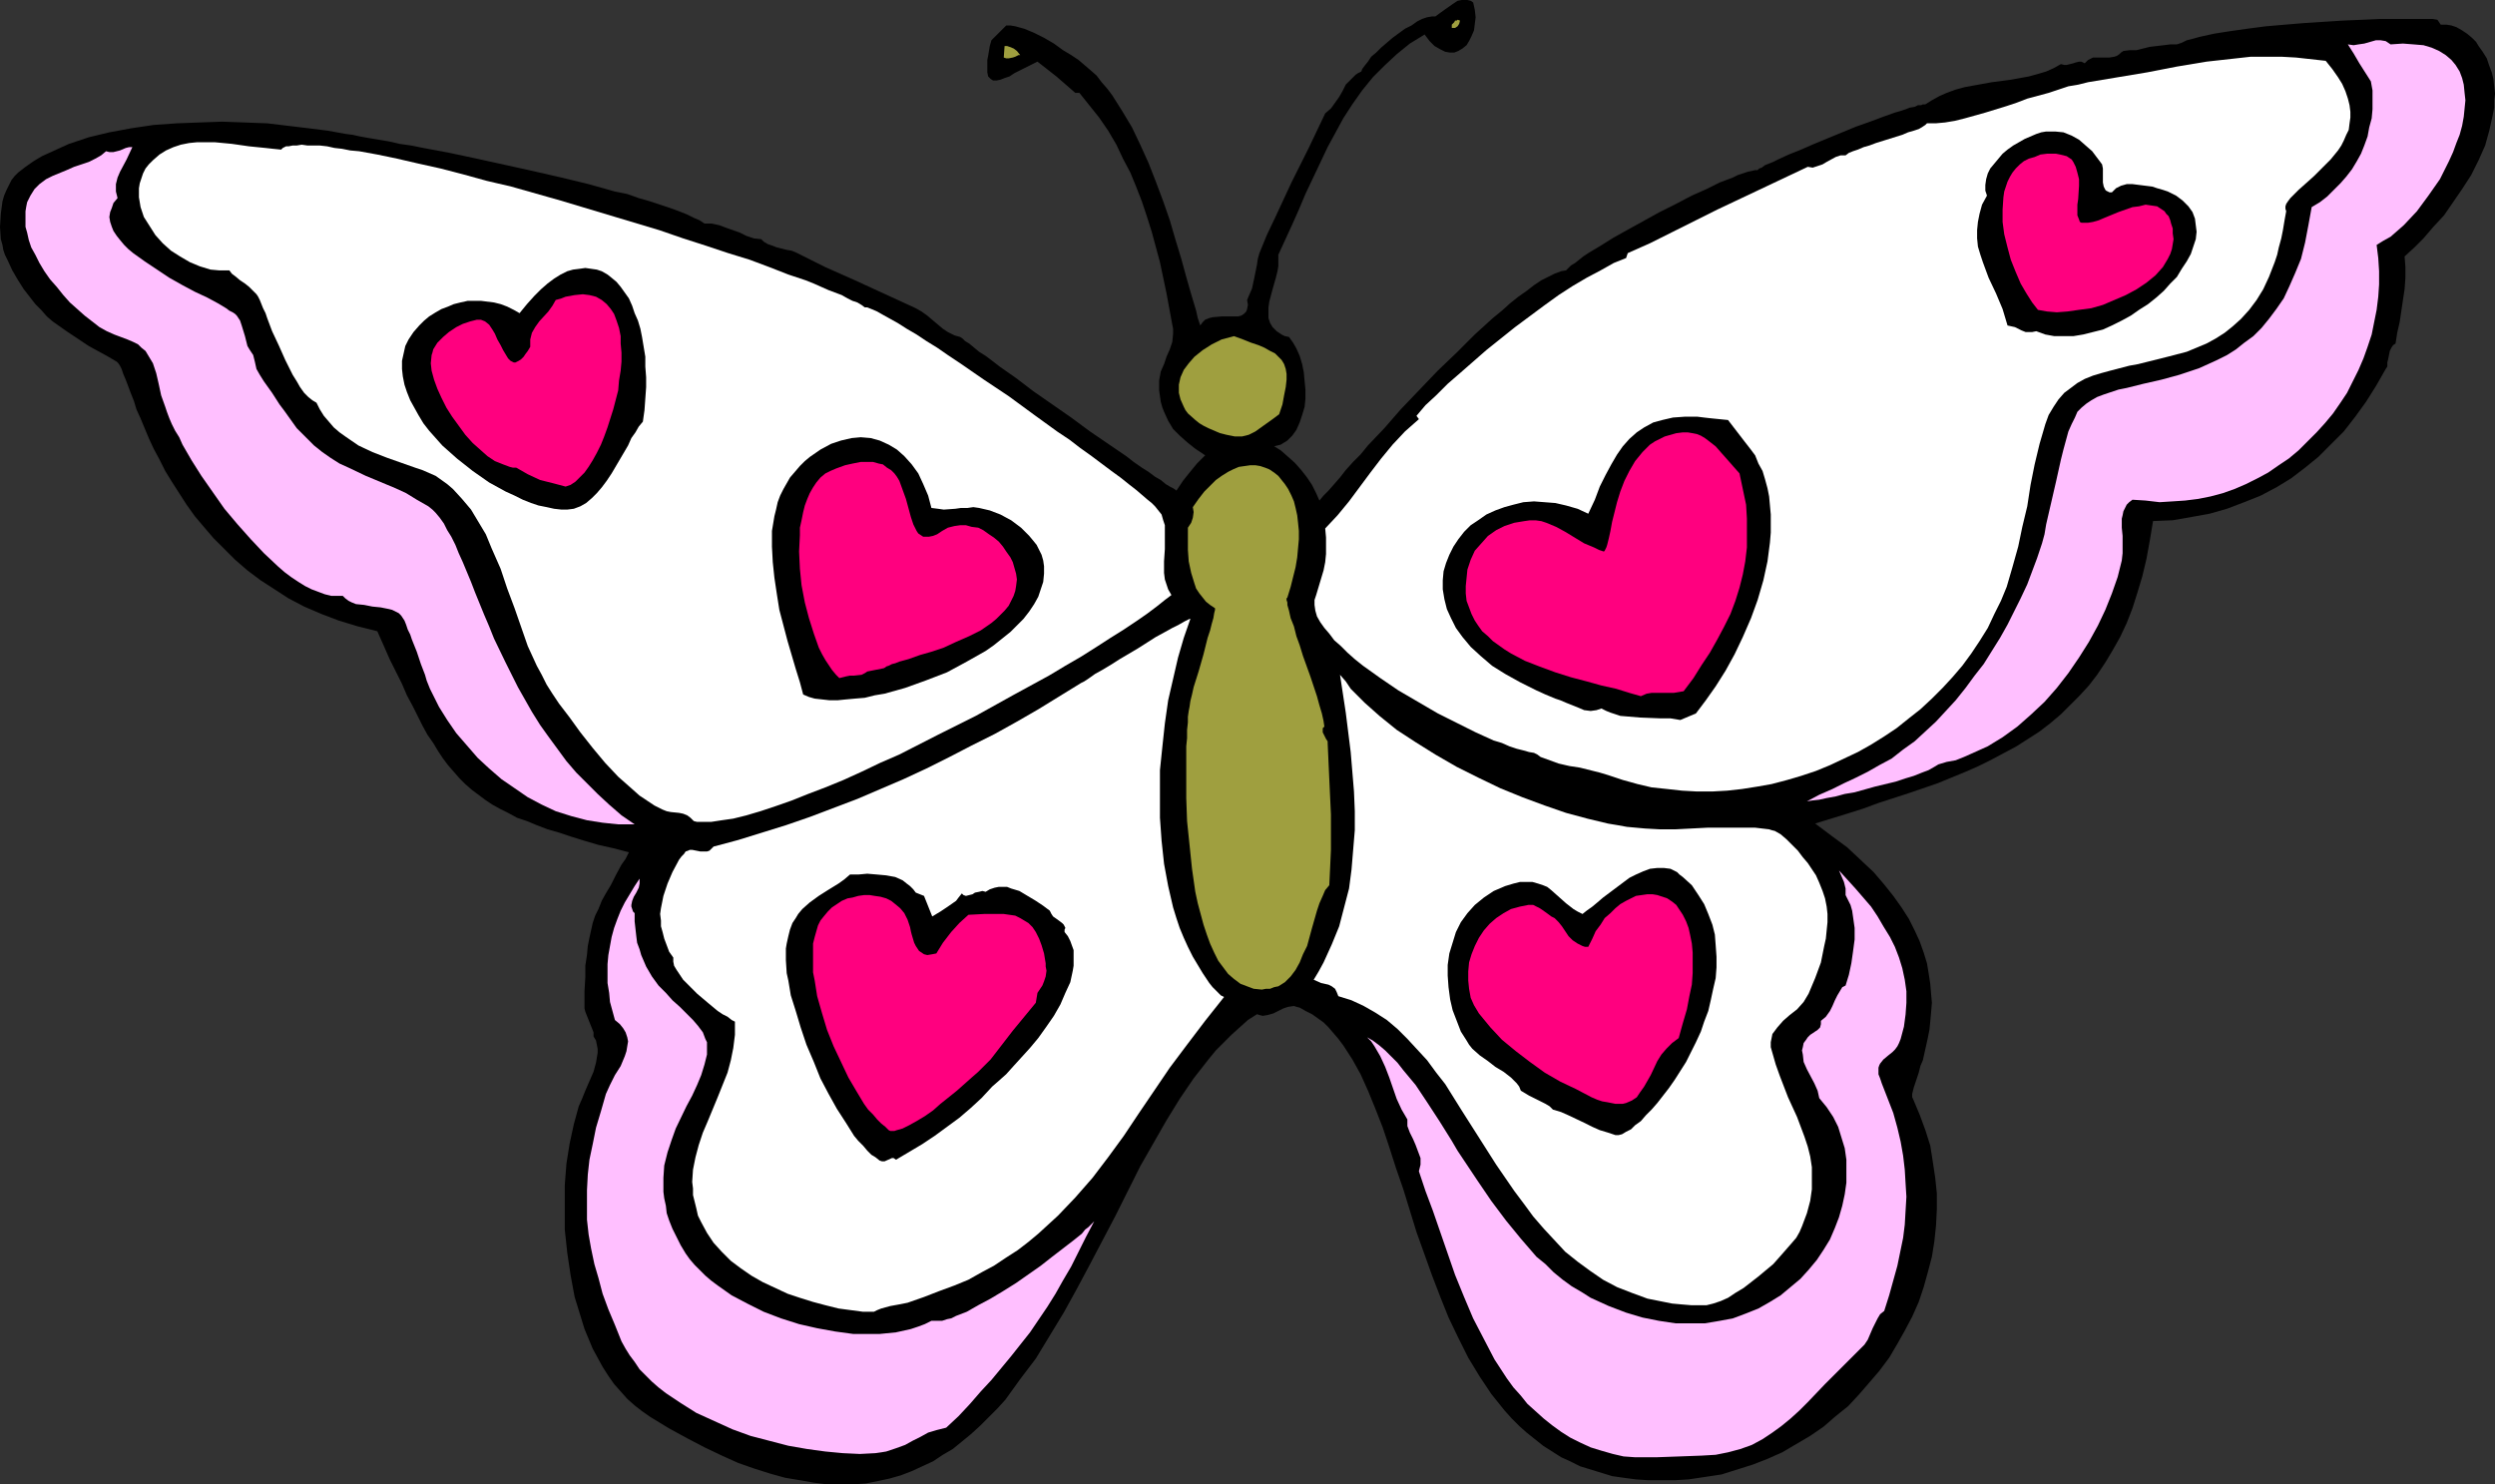
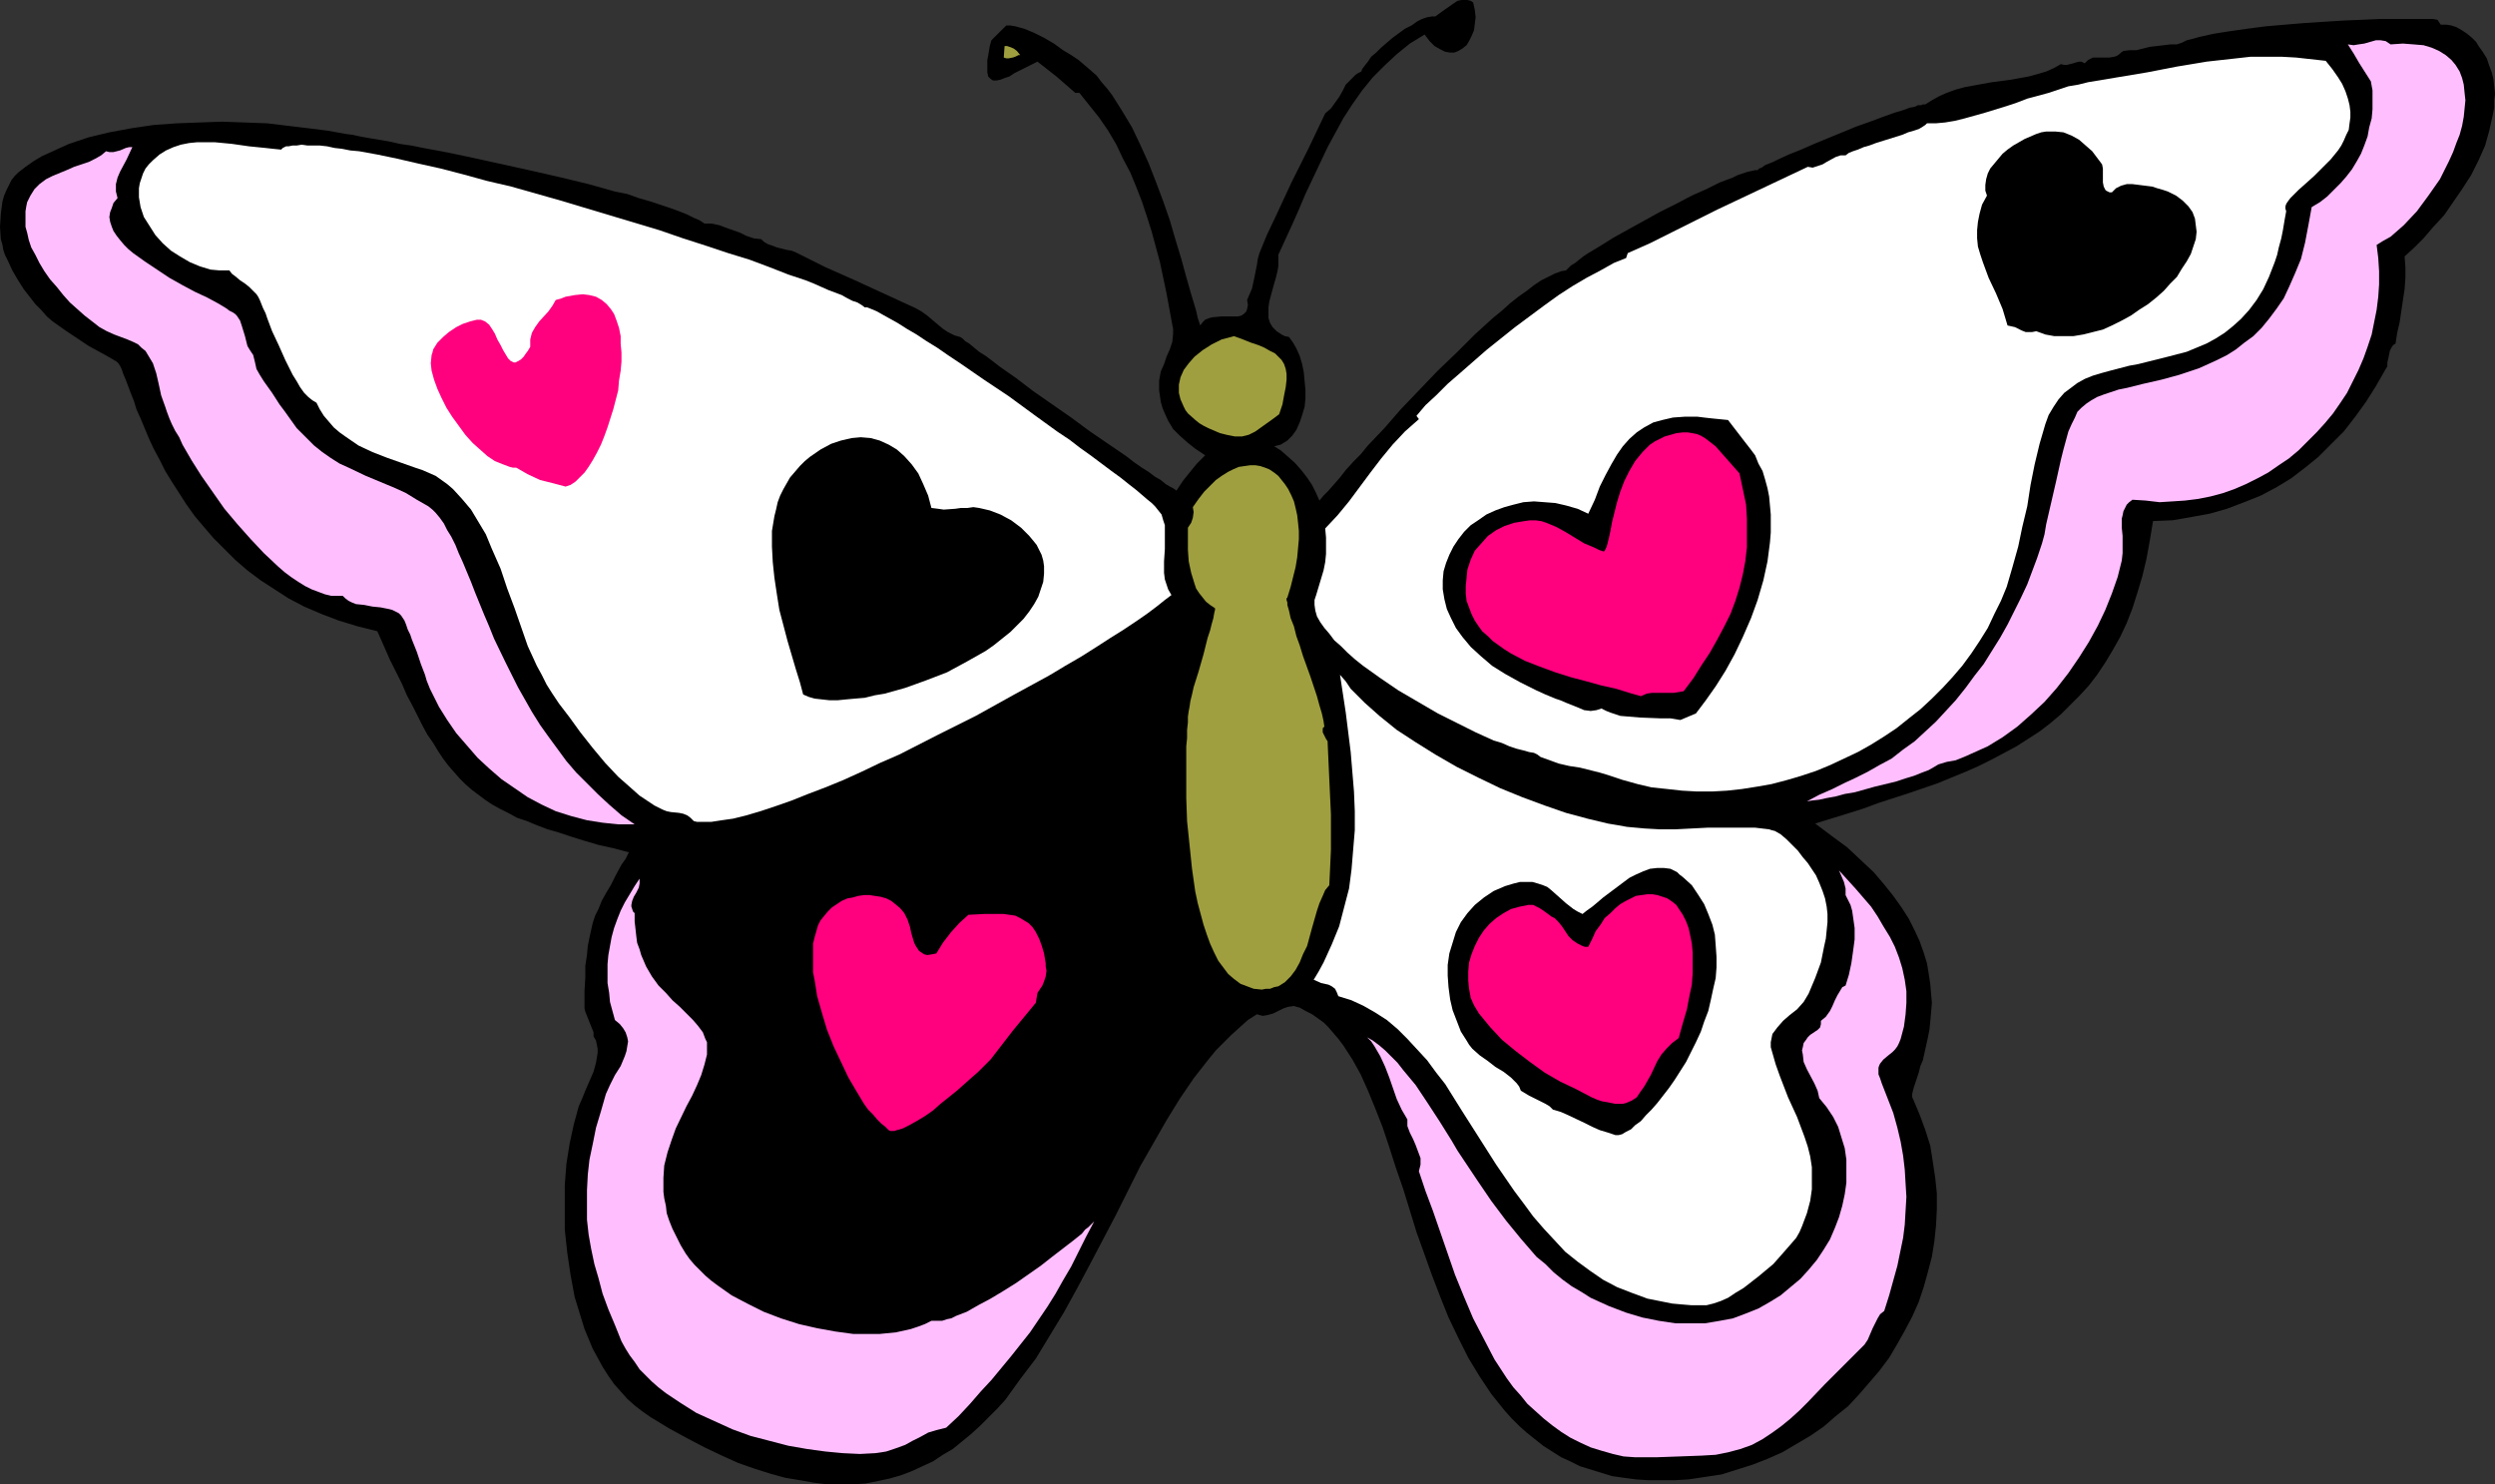
<svg xmlns="http://www.w3.org/2000/svg" xmlns:ns1="http://sodipodi.sourceforge.net/DTD/sodipodi-0.dtd" xmlns:ns2="http://www.inkscape.org/namespaces/inkscape" version="1.0" width="129.766mm" height="77.205mm" id="svg25" ns1:docname="Butterfly 1.wmf">
  <rect width="100%" height="100%" fill="#333333" stroke="none" />
  <ns1:namedview id="namedview25" pagecolor="#ffffff" bordercolor="#000000" borderopacity="0.25" ns2:showpageshadow="2" ns2:pageopacity="0.0" ns2:pagecheckerboard="0" ns2:deskcolor="#d1d1d1" ns2:document-units="mm" />
  <defs id="defs1">
    <pattern id="WMFhbasepattern" patternUnits="userSpaceOnUse" width="6" height="6" x="0" y="0" />
  </defs>
  <path style="fill:#000000;fill-opacity:1;fill-rule:evenodd;stroke:none" d="m 479.79,4.847 h 1.131 l 0.97,0.162 0.97,0.323 1.131,0.646 0.97,0.646 0.97,0.808 0.808,0.808 0.485,0.808 0.808,1.131 0.808,1.293 0.485,1.454 0.485,1.293 0.323,1.293 0.162,1.454 0.162,1.454 -0.162,1.293 v 1.454 l -0.323,1.616 -0.646,2.908 -0.808,2.908 -1.293,2.908 -1.454,2.908 -1.778,2.747 -1.778,2.585 -1.778,2.585 -2.101,2.262 -1.939,2.262 -1.778,1.777 -1.939,1.777 0.162,2.1 v 2.1 l -0.162,2.262 -0.323,2.1 -0.646,4.362 -0.485,2.1 -0.323,2.1 -0.485,0.323 -0.323,0.485 -0.323,0.646 -0.162,0.808 -0.162,0.808 -0.162,0.646 v 0.808 l -0.323,0.485 -1.939,3.393 -1.939,3.07 -2.101,2.908 -2.262,2.908 -2.424,2.424 -2.586,2.585 -2.586,2.1 -2.747,2.1 -2.909,1.777 -3.07,1.616 -3.232,1.293 -3.394,1.293 -3.394,0.969 -3.555,0.646 -3.717,0.646 -3.878,0.162 -0.646,3.878 -0.646,3.555 -0.808,3.393 -0.97,3.231 -0.97,3.07 -1.131,2.908 -1.293,2.747 -1.454,2.585 -1.454,2.424 -1.616,2.424 -1.616,2.1 -1.778,1.939 -1.939,1.939 -1.778,1.777 -2.101,1.777 -2.101,1.616 -2.262,1.454 -2.262,1.454 -2.424,1.293 -2.424,1.293 -2.586,1.293 -2.586,1.131 -5.494,2.262 -5.656,1.939 -5.979,1.939 -3.07,1.131 -3.07,0.969 -6.302,1.939 3.232,2.424 3.07,2.262 2.586,2.424 2.586,2.424 1.939,2.262 1.939,2.424 1.616,2.262 1.454,2.262 1.131,2.262 0.97,2.1 0.808,2.262 0.646,2.1 0.323,1.939 0.323,2.1 0.162,1.939 0.162,1.777 -0.162,1.939 -0.162,1.777 -0.162,1.616 -0.323,1.616 -0.323,1.454 -0.323,1.454 -0.323,1.454 -0.485,1.131 -0.323,1.293 -0.323,0.969 -0.323,0.969 -0.323,0.969 -0.162,0.646 -0.162,0.646 v 0.646 l 0.162,0.323 1.293,3.07 1.131,3.07 0.97,3.07 0.485,3.07 0.485,3.231 0.323,3.07 v 3.07 l -0.162,3.231 -0.323,3.07 -0.485,3.07 -0.808,3.07 -0.808,2.908 -0.97,2.908 -1.293,2.908 -1.454,2.747 -1.454,2.585 -1.616,2.747 -1.939,2.585 -1.939,2.262 -2.101,2.424 -2.101,2.262 -2.424,1.939 -2.424,2.1 -2.586,1.777 -2.747,1.616 -2.747,1.616 -2.909,1.293 -2.909,1.131 -3.07,0.969 -3.07,0.969 -3.232,0.485 -3.232,0.485 -2.747,0.162 h -2.586 -2.586 l -2.424,-0.162 -2.424,-0.323 -2.262,-0.323 -2.101,-0.646 -2.101,-0.646 -2.101,-0.646 -1.939,-0.969 -1.778,-0.808 -1.778,-1.131 -1.778,-1.131 -1.616,-1.293 -1.616,-1.293 -1.454,-1.293 -1.454,-1.454 -1.454,-1.616 -2.586,-3.231 -2.262,-3.393 -2.262,-3.716 -1.939,-3.878 -1.939,-4.039 -1.616,-4.039 -1.616,-4.201 -3.07,-8.563 -2.586,-8.402 -1.454,-4.201 -1.293,-4.039 -1.293,-3.878 -1.454,-3.716 -1.454,-3.555 -1.454,-3.231 -1.616,-2.908 -1.778,-2.747 -0.97,-1.293 -0.97,-1.131 -0.97,-1.131 -0.97,-0.969 -1.131,-0.808 -1.131,-0.808 -1.293,-0.646 -1.131,-0.646 -0.646,-0.162 -0.485,-0.162 -1.131,0.162 -0.97,0.323 -1.939,0.969 -1.131,0.323 -0.97,0.162 -0.646,-0.162 -0.485,-0.162 -1.778,1.131 -1.616,1.454 -1.616,1.454 -1.454,1.454 -1.616,1.616 -1.454,1.777 -2.909,3.716 -2.747,4.039 -2.586,4.201 -2.586,4.524 -2.586,4.524 -4.848,9.694 -5.01,9.533 -2.586,4.847 -2.586,4.686 -2.747,4.524 -2.747,4.524 -3.07,4.039 -2.909,4.039 -1.616,1.777 -1.778,1.777 -1.616,1.616 -1.778,1.616 -1.778,1.454 -1.778,1.454 -1.939,1.131 -1.939,1.293 -2.101,0.969 -2.101,0.969 -2.101,0.808 -2.262,0.646 -2.262,0.485 -2.424,0.485 -2.424,0.162 h -2.424 -2.747 l -2.586,-0.323 -2.747,-0.485 -2.909,-0.485 -2.909,-0.808 -3.07,-0.969 -3.232,-1.131 -3.232,-1.454 -3.394,-1.616 -3.394,-1.777 -3.555,-1.939 -3.717,-2.262 -1.616,-1.131 -1.454,-1.131 -1.454,-1.293 -1.293,-1.454 -1.293,-1.454 -1.131,-1.616 -1.131,-1.777 -0.97,-1.777 -0.97,-1.777 -0.808,-1.939 -0.808,-1.939 -0.646,-2.1 -1.293,-4.201 -0.808,-4.362 -0.646,-4.362 -0.485,-4.524 v -4.362 -4.362 l 0.323,-4.201 0.646,-4.039 0.808,-3.716 0.485,-1.777 0.485,-1.777 0.646,-1.454 0.646,-1.616 1.616,-3.716 0.485,-1.777 0.323,-1.939 v -0.808 l -0.162,-0.808 -0.162,-0.808 -0.485,-0.808 v -0.808 l -0.323,-0.808 -0.646,-1.616 -0.323,-0.808 -0.323,-0.808 -0.162,-0.646 v -0.485 -1.454 -1.454 l 0.162,-2.747 v -2.262 l 0.323,-2.1 0.162,-1.777 0.323,-1.616 0.323,-1.454 0.323,-1.454 0.485,-1.454 0.646,-1.293 0.646,-1.616 0.808,-1.454 0.97,-1.616 0.485,-0.969 0.485,-0.969 1.131,-2.1 0.808,-1.131 0.646,-1.293 -3.07,-0.808 -2.909,-0.646 -2.747,-0.808 -2.586,-0.808 -2.424,-0.808 -2.262,-0.646 -2.101,-0.808 -1.939,-0.808 -1.939,-0.646 -1.778,-0.969 -1.616,-0.808 -1.454,-0.808 -1.454,-0.969 -1.293,-0.969 -1.293,-0.969 -1.293,-1.131 -1.131,-1.131 -1.131,-1.293 -1.131,-1.293 -0.97,-1.293 -0.97,-1.454 -0.97,-1.616 -1.131,-1.616 -0.97,-1.777 -0.97,-1.939 -0.97,-1.939 -1.131,-2.1 -0.97,-2.262 -1.131,-2.262 -1.293,-2.585 -1.131,-2.585 -1.293,-2.908 -3.878,-0.969 -3.717,-1.131 -3.394,-1.293 -3.394,-1.454 -3.07,-1.616 -2.747,-1.777 -2.747,-1.777 -2.586,-1.939 -2.424,-2.1 -2.101,-2.1 -2.101,-2.1 -1.939,-2.262 -1.778,-2.1 -1.616,-2.262 -1.454,-2.262 -1.454,-2.262 -1.293,-2.1 -1.131,-2.262 -1.131,-2.1 -0.97,-2.1 -0.808,-1.939 -0.808,-1.939 -0.808,-1.777 -0.485,-1.616 -0.646,-1.616 -0.485,-1.293 -0.485,-1.293 -0.485,-1.131 -0.323,-0.969 -0.323,-0.646 -0.323,-0.485 -0.323,-0.323 L 21.008,69.961 19.23,68.991 17.453,68.022 15.998,67.052 13.09,65.113 10.342,63.175 9.211,62.205 8.08,60.913 6.949,59.782 5.818,58.327 4.686,56.873 3.555,55.096 2.424,53.157 1.454,51.057 0.97,50.087 0.646,49.118 0.485,48.148 0.162,47.017 0,44.594 0.162,42.009 0.485,39.585 0.808,38.454 1.293,37.323 1.778,36.354 l 0.485,-0.969 0.646,-0.808 0.646,-0.646 1.454,-1.131 1.616,-1.131 1.616,-0.969 1.778,-0.808 1.778,-0.808 1.778,-0.808 3.878,-1.293 4.04,-0.969 4.363,-0.808 4.363,-0.646 4.525,-0.323 4.363,-0.162 4.525,-0.162 4.525,0.162 4.363,0.162 4.04,0.485 4.04,0.485 3.878,0.485 3.555,0.646 1.293,0.162 1.454,0.323 1.778,0.323 1.939,0.323 1.939,0.323 2.101,0.485 2.262,0.323 2.424,0.485 2.586,0.485 2.586,0.485 5.333,1.131 10.989,2.424 5.656,1.293 5.333,1.293 5.171,1.454 2.424,0.485 2.262,0.808 2.262,0.646 1.939,0.646 1.939,0.646 1.778,0.646 1.616,0.646 1.293,0.646 1.131,0.485 0.97,0.646 h 1.454 l 1.454,0.323 1.293,0.485 2.747,0.969 1.293,0.646 1.454,0.485 1.454,0.162 0.485,0.485 0.808,0.485 0.97,0.323 0.808,0.323 1.939,0.485 0.97,0.162 0.808,0.323 5.818,2.908 5.818,2.585 11.958,5.493 1.131,0.646 1.131,0.808 2.101,1.777 0.97,0.808 0.97,0.646 1.293,0.646 1.131,0.323 0.485,0.323 0.485,0.485 0.808,0.485 0.97,0.808 0.97,0.808 1.293,0.808 1.293,0.969 1.454,1.131 3.232,2.262 3.394,2.585 3.717,2.585 3.717,2.585 3.717,2.747 3.555,2.424 3.555,2.424 1.454,1.131 1.616,1.131 1.293,0.808 1.293,0.969 1.131,0.646 0.97,0.808 0.808,0.485 0.646,0.323 0.485,0.323 0.162,0.162 1.293,-1.939 1.293,-1.616 1.454,-1.777 1.616,-1.616 -1.939,-1.293 -1.616,-1.293 -1.454,-1.293 -1.293,-1.293 -0.97,-1.616 -0.808,-1.777 -0.323,-0.808 -0.323,-1.131 -0.162,-1.131 -0.162,-1.131 v -0.969 -0.969 l 0.323,-1.777 0.646,-1.454 0.485,-1.454 0.646,-1.454 0.485,-1.454 0.162,-1.616 v -0.969 l -0.162,-0.808 -1.131,-6.14 -1.293,-6.14 -1.616,-5.978 -0.97,-3.07 -0.97,-2.908 -1.131,-2.908 -1.131,-2.747 -1.454,-2.747 -1.293,-2.747 -1.616,-2.747 -1.778,-2.585 -1.939,-2.424 -1.939,-2.424 h -0.808 l -3.717,-3.231 -3.717,-2.908 -2.262,1.131 -2.262,1.131 -0.97,0.646 -0.97,0.323 -0.808,0.323 -0.808,0.162 h -0.646 l -0.485,-0.323 -0.485,-0.485 -0.162,-0.808 v -0.485 -1.131 -0.808 l 0.162,-0.808 0.162,-0.969 0.162,-0.969 0.323,-1.131 2.909,-2.908 h 0.808 l 0.97,0.162 1.778,0.485 1.939,0.808 1.939,0.969 1.939,1.131 1.778,1.293 1.616,0.969 1.454,0.969 1.131,0.969 1.131,0.969 1.293,1.131 0.97,1.293 1.131,1.293 0.97,1.293 1.939,3.07 1.939,3.231 1.616,3.393 1.616,3.555 1.454,3.716 1.454,3.878 1.293,3.716 1.131,3.878 1.131,3.716 0.97,3.555 0.97,3.393 0.97,3.231 0.323,1.454 0.485,1.454 0.485,-0.646 0.485,-0.485 0.808,-0.323 0.646,-0.162 1.778,-0.162 h 1.616 1.616 l 0.646,-0.162 0.485,-0.323 0.485,-0.485 0.162,-0.485 0.162,-0.808 -0.162,-0.969 0.485,-1.131 0.485,-1.131 0.485,-2.262 0.485,-2.424 0.162,-1.131 0.323,-1.131 1.454,-3.555 1.616,-3.393 3.232,-6.948 3.394,-6.786 1.616,-3.393 1.616,-3.393 1.131,-0.969 0.808,-1.131 0.808,-1.131 0.646,-1.131 0.646,-1.293 0.97,-0.969 0.97,-0.969 0.485,-0.323 0.646,-0.323 0.162,-0.485 0.485,-0.646 0.646,-0.808 0.646,-0.969 0.97,-0.808 0.97,-0.969 2.262,-1.939 2.424,-1.777 1.293,-0.646 1.131,-0.808 0.97,-0.485 0.97,-0.323 0.97,-0.162 h 0.646 l 1.778,-1.293 1.616,-1.131 0.97,-0.646 L 287.324,0 h 0.485 0.646 l 0.646,0.162 0.485,0.323 0.323,1.454 0.162,1.454 -0.162,1.293 -0.162,1.293 -0.485,1.131 -0.485,0.969 -0.485,0.808 -0.808,0.646 -0.808,0.485 -0.808,0.323 h -0.808 l -0.97,-0.162 -0.97,-0.485 -1.131,-0.646 -0.97,-0.969 -0.97,-1.293 -2.909,1.777 -2.586,2.1 -2.424,2.262 -2.262,2.262 -2.101,2.585 -1.939,2.747 -1.778,2.747 -3.07,5.655 -1.454,3.07 -2.909,6.14 -1.293,3.07 -1.293,2.908 -2.747,5.978 v 1.131 1.131 l -0.162,0.969 -0.323,1.293 -0.646,2.262 -0.646,2.424 -0.162,1.131 v 1.131 0.969 l 0.323,0.969 0.485,0.808 0.808,0.808 0.97,0.646 0.646,0.323 0.808,0.162 0.808,1.131 0.646,1.131 0.646,1.454 0.485,1.616 0.323,1.616 0.162,1.777 0.162,1.616 v 1.777 l -0.162,1.616 -0.485,1.616 -0.485,1.454 -0.646,1.454 -0.808,1.131 -0.97,0.969 -1.293,0.808 -0.646,0.162 -0.646,0.162 1.293,0.808 1.293,1.131 1.454,1.293 1.293,1.454 1.131,1.454 0.97,1.454 0.808,1.616 0.646,1.454 0.808,-0.969 0.97,-0.969 1.131,-1.293 1.131,-1.293 1.131,-1.454 1.454,-1.616 1.454,-1.454 1.454,-1.777 3.232,-3.393 3.232,-3.716 7.272,-7.594 3.717,-3.555 3.555,-3.555 3.555,-3.231 1.778,-1.454 1.616,-1.454 1.616,-1.293 1.616,-1.131 1.454,-1.131 1.454,-0.969 1.293,-0.646 1.293,-0.646 1.293,-0.485 0.97,-0.162 0.485,-0.485 0.485,-0.485 0.808,-0.485 0.808,-0.646 0.808,-0.646 0.97,-0.646 2.424,-1.454 2.586,-1.616 2.909,-1.616 6.141,-3.393 3.232,-1.616 3.07,-1.616 2.909,-1.293 2.586,-1.293 1.293,-0.485 1.293,-0.485 0.97,-0.485 0.97,-0.323 0.97,-0.323 0.808,-0.162 0.646,-0.162 h 0.485 l 0.323,-0.323 0.485,-0.162 0.646,-0.485 0.808,-0.323 0.808,-0.323 0.97,-0.485 2.101,-0.969 2.424,-0.969 2.586,-1.131 5.494,-2.262 2.747,-1.131 2.747,-0.969 2.586,-0.969 2.262,-0.808 1.131,-0.323 0.97,-0.323 0.808,-0.323 0.97,-0.162 0.646,-0.323 h 0.646 l 0.323,-0.162 h 0.485 l 1.293,-0.808 1.454,-0.808 1.454,-0.646 1.778,-0.646 1.778,-0.485 1.778,-0.323 3.555,-0.646 3.717,-0.485 3.555,-0.646 1.778,-0.485 1.616,-0.485 1.454,-0.646 1.454,-0.808 0.646,0.162 h 0.485 l 1.293,-0.323 0.485,-0.162 0.646,-0.162 h 0.485 l 0.646,0.323 0.323,-0.323 0.323,-0.323 0.97,-0.485 h 0.97 2.262 l 0.97,-0.162 0.485,-0.162 0.485,-0.323 0.323,-0.323 0.485,-0.323 1.293,-0.162 h 1.293 l 2.586,-0.646 2.747,-0.323 1.293,-0.162 h 1.293 l 0.97,-0.323 0.97,-0.485 1.293,-0.323 1.131,-0.323 1.454,-0.323 1.454,-0.323 3.07,-0.485 3.394,-0.485 3.717,-0.485 3.717,-0.323 3.878,-0.323 7.595,-0.485 3.878,-0.162 3.555,-0.162 h 3.232 3.07 1.293 1.293 1.293 l 0.97,0.162 z" id="path1" />
  <path style="fill:#ffbfff;fill-opacity:1;fill-rule:evenodd;stroke:none" d="m 467.185,48.148 0.323,2.585 0.162,2.585 v 2.585 l -0.162,2.424 -0.323,2.585 -0.485,2.424 -0.485,2.424 -0.808,2.424 -0.808,2.262 -0.97,2.262 -1.131,2.262 -1.131,2.262 -1.293,1.939 -1.454,2.1 -1.616,1.939 -1.616,1.777 -1.778,1.777 -1.778,1.777 -1.939,1.616 -1.939,1.293 -2.101,1.454 -2.101,1.131 -2.262,1.131 -2.262,0.969 -2.262,0.808 -2.424,0.646 -2.424,0.485 -2.586,0.323 -2.424,0.162 -2.586,0.162 -2.747,-0.323 -2.586,-0.162 -0.646,0.485 -0.485,0.485 -0.323,0.646 -0.323,0.646 -0.162,0.808 -0.162,0.646 v 1.777 l 0.162,1.616 v 1.777 1.616 l -0.162,1.454 -0.808,3.231 -1.131,3.231 -1.293,3.231 -1.454,3.07 -1.778,3.231 -1.939,3.07 -2.101,3.07 -2.262,2.908 -2.424,2.747 -2.586,2.424 -2.747,2.424 -2.909,2.1 -2.909,1.777 -3.232,1.454 -1.454,0.646 -1.616,0.646 -1.778,0.323 -1.616,0.485 -0.808,0.485 -1.131,0.646 -1.293,0.485 -1.616,0.646 -1.616,0.485 -1.939,0.646 -4.04,0.969 -4.04,1.131 -1.939,0.323 -1.778,0.485 -1.778,0.323 -1.454,0.323 -1.454,0.162 -0.97,0.162 2.424,-1.293 2.586,-1.131 2.262,-1.131 2.424,-1.131 2.262,-1.131 2.262,-1.293 2.424,-1.293 2.262,-1.777 2.262,-1.616 2.101,-1.939 2.101,-1.939 1.939,-2.1 1.939,-2.1 1.939,-2.424 1.778,-2.424 1.778,-2.262 1.616,-2.585 1.616,-2.585 1.454,-2.585 1.293,-2.585 1.293,-2.585 1.293,-2.747 0.97,-2.585 0.97,-2.585 0.485,-1.454 0.485,-1.454 0.485,-1.777 0.323,-1.939 0.97,-4.201 0.485,-2.1 0.485,-2.1 0.97,-4.362 0.485,-1.939 0.485,-1.777 0.485,-1.777 0.646,-1.454 0.646,-1.293 0.485,-1.131 0.808,-0.808 0.97,-0.808 0.97,-0.646 1.131,-0.646 1.293,-0.485 1.454,-0.485 1.454,-0.485 1.616,-0.323 3.232,-0.808 3.555,-0.808 3.555,-0.969 3.878,-1.293 1.778,-0.808 1.778,-0.808 1.939,-0.969 1.778,-1.131 1.616,-1.293 1.778,-1.293 1.616,-1.616 1.454,-1.777 1.454,-1.939 1.454,-2.1 1.131,-2.424 1.131,-2.585 1.131,-2.747 0.808,-3.231 0.646,-3.393 0.646,-3.555 1.616,-0.969 1.454,-1.131 1.293,-1.293 1.293,-1.293 1.131,-1.293 1.131,-1.454 0.97,-1.616 0.808,-1.454 0.646,-1.616 0.646,-1.777 0.323,-1.777 0.485,-1.777 0.162,-1.777 V 19.712 17.773 l -0.323,-1.777 -1.131,-1.777 -1.131,-1.777 -1.131,-1.939 -1.131,-1.777 1.131,0.162 0.97,-0.162 1.131,-0.162 1.131,-0.323 1.131,-0.323 h 0.97 l 0.97,0.162 0.485,0.323 0.485,0.323 2.424,-0.162 2.101,0.162 1.939,0.162 1.616,0.485 1.454,0.646 1.293,0.808 1.131,0.969 0.808,0.969 0.808,1.293 0.485,1.293 0.323,1.293 0.162,1.616 0.162,1.454 -0.162,1.616 -0.162,1.616 -0.323,1.777 -0.485,1.777 -0.646,1.616 -0.646,1.777 -0.808,1.777 -1.778,3.555 -2.262,3.231 -2.262,3.07 -2.586,2.747 -1.293,1.131 -1.293,1.131 -1.454,0.808 z" id="path2" />
  <path style="fill:#ffffff;fill-opacity:1;fill-rule:evenodd;stroke:none" d="m 449.409,41.524 -0.323,1.777 -0.323,1.939 -0.323,1.616 -0.485,1.777 -0.323,1.454 -0.485,1.454 -1.131,2.908 -1.131,2.424 -1.293,2.1 -1.454,1.939 -1.616,1.777 -1.616,1.454 -1.616,1.293 -1.778,1.131 -1.778,0.969 -1.939,0.808 -1.939,0.808 -3.717,0.969 -3.878,0.969 -1.939,0.485 -1.778,0.323 -3.717,0.969 -1.778,0.485 -1.616,0.485 -1.616,0.646 -1.454,0.808 -1.293,0.969 -1.293,0.969 -1.131,1.293 -0.97,1.454 -0.97,1.616 -0.646,1.777 -1.131,3.878 -0.97,4.039 -0.808,4.039 -0.646,4.201 -0.97,4.039 -0.808,3.878 -1.131,4.039 -1.131,3.878 -1.131,2.747 -1.293,2.585 -1.293,2.747 -1.616,2.585 -1.616,2.424 -1.778,2.424 -1.939,2.262 -1.939,2.1 -2.101,2.1 -2.262,2.1 -2.262,1.777 -2.424,1.939 -2.424,1.616 -2.586,1.616 -2.586,1.454 -2.747,1.293 -2.747,1.293 -2.747,1.131 -2.909,0.969 -2.747,0.808 -3.07,0.808 -2.747,0.485 -3.07,0.485 -2.909,0.323 -2.909,0.162 h -3.07 l -2.909,-0.162 -2.909,-0.323 -3.07,-0.323 -2.747,-0.646 -2.909,-0.808 -2.909,-0.969 -1.616,-0.485 -1.939,-0.485 -1.939,-0.485 -2.101,-0.323 -2.101,-0.485 -1.778,-0.646 -1.778,-0.646 -0.646,-0.485 -0.646,-0.323 -0.97,-0.162 -1.131,-0.323 -1.293,-0.323 -1.454,-0.485 -1.454,-0.646 -1.616,-0.485 -1.778,-0.808 -1.778,-0.808 -3.555,-1.777 -3.878,-1.939 -3.878,-2.262 -3.878,-2.262 -3.555,-2.424 -3.394,-2.424 -1.616,-1.293 -1.454,-1.293 -1.293,-1.293 -1.293,-1.131 -0.97,-1.293 -0.97,-1.131 -0.808,-1.131 -0.646,-1.131 -0.323,-1.131 -0.162,-1.131 v -0.969 l 0.323,-0.969 0.485,-1.616 0.485,-1.616 0.485,-1.616 0.323,-1.616 0.162,-1.616 v -1.616 -1.616 l -0.162,-1.777 2.424,-2.585 2.262,-2.747 4.202,-5.655 2.101,-2.747 2.262,-2.747 2.424,-2.585 2.747,-2.424 -0.485,-0.646 1.778,-2.1 2.101,-1.939 2.262,-2.262 2.424,-2.1 2.586,-2.262 2.586,-2.262 5.656,-4.524 5.656,-4.201 2.909,-2.1 2.747,-1.777 2.747,-1.616 2.747,-1.454 2.586,-1.454 2.424,-0.969 0.323,-0.969 4.363,-1.939 4.525,-2.262 8.726,-4.362 8.888,-4.201 8.888,-4.201 0.97,0.162 0.97,-0.323 0.97,-0.323 0.808,-0.485 1.778,-0.969 0.97,-0.323 h 0.97 l 0.646,-0.485 0.808,-0.323 0.97,-0.323 1.131,-0.485 1.131,-0.323 1.293,-0.485 2.586,-0.808 2.586,-0.808 1.131,-0.485 1.131,-0.323 0.97,-0.323 0.808,-0.485 0.485,-0.323 0.323,-0.323 h 1.778 l 1.778,-0.162 1.939,-0.323 1.939,-0.485 4.04,-1.131 4.202,-1.293 1.939,-0.646 2.101,-0.808 4.202,-1.131 3.878,-1.293 1.939,-0.323 1.939,-0.485 5.818,-0.969 5.818,-0.969 5.818,-1.131 5.818,-0.969 5.818,-0.646 2.909,-0.323 h 2.909 3.07 l 2.909,0.162 2.909,0.323 2.909,0.323 1.293,1.616 1.131,1.616 0.808,1.293 0.646,1.454 0.485,1.454 0.323,1.293 0.162,1.293 v 1.131 l -0.162,1.131 -0.162,1.293 -0.485,0.969 -0.485,1.131 -0.485,0.969 -0.646,0.969 -1.454,1.777 -1.616,1.616 -1.616,1.616 -1.616,1.454 -1.454,1.293 -1.131,1.131 -0.485,0.485 -0.485,0.646 -0.323,0.485 -0.162,0.485 v 0.485 z" id="path3" />
-   <path style="fill:#9f9f3f;fill-opacity:1;fill-rule:evenodd;stroke:none" d="m 287.001,4.039 -0.162,0.646 -0.323,0.485 -0.485,0.323 h -0.323 -0.323 V 4.847 l 0.485,-0.485 0.162,-0.323 h 0.323 l 0.162,-0.162 z" id="path4" />
  <path style="fill:#000000;fill-opacity:1;fill-rule:evenodd;stroke:none" d="m 415.15,37.808 0.808,-0.808 0.97,-0.485 1.131,-0.323 h 1.131 l 1.293,0.162 1.293,0.162 1.293,0.162 0.97,0.323 1.131,0.323 0.97,0.323 1.616,0.808 1.293,0.969 1.131,1.131 0.808,1.131 0.485,1.293 0.162,1.293 0.162,1.293 -0.162,1.454 -0.485,1.454 -0.485,1.454 -0.808,1.454 -0.97,1.454 -0.97,1.616 -1.293,1.293 -1.293,1.454 -1.454,1.293 -1.616,1.293 -1.778,1.131 -1.616,1.131 -1.778,0.969 -1.939,0.969 -1.778,0.808 -1.939,0.485 -1.939,0.485 -1.939,0.323 h -1.778 -1.939 l -1.778,-0.323 -1.778,-0.646 -0.808,0.162 h -0.646 -0.646 l -0.808,-0.323 -1.293,-0.646 -1.454,-0.323 -0.485,-1.616 -0.485,-1.616 -1.293,-3.07 -1.454,-3.07 -1.131,-3.07 -0.485,-1.454 -0.485,-1.616 -0.162,-1.616 v -1.616 l 0.162,-1.616 0.323,-1.616 0.485,-1.777 0.97,-1.777 -0.323,-0.969 v -1.131 l 0.162,-1.131 0.323,-1.131 0.485,-0.969 0.808,-0.969 0.808,-0.969 0.808,-0.969 0.97,-0.808 1.131,-0.808 2.262,-1.293 1.131,-0.485 1.131,-0.485 0.97,-0.323 0.97,-0.162 h 0.808 0.97 l 1.616,0.162 1.616,0.646 1.454,0.808 1.293,1.131 1.293,1.131 0.97,1.293 0.97,1.293 0.162,0.808 v 0.808 1.939 l 0.162,0.808 0.323,0.646 0.162,0.162 0.323,0.162 0.323,0.162 z" id="path5" />
  <path style="fill:#9f9f3f;fill-opacity:1;fill-rule:evenodd;stroke:none" d="m 200.545,10.825 h -0.323 l -0.646,0.323 -0.485,0.162 -0.808,0.162 h -0.485 l -0.485,-0.162 0.162,-2.262 h 0.485 l 0.485,0.162 0.808,0.323 0.646,0.485 z" id="path6" />
-   <path style="fill:#ff007f;fill-opacity:1;fill-rule:evenodd;stroke:none" d="m 400.606,60.913 -1.131,-1.454 -1.131,-1.777 -1.131,-1.939 -0.97,-2.262 -0.97,-2.424 -0.646,-2.424 -0.646,-2.585 -0.323,-2.424 v -2.424 l 0.162,-2.424 0.162,-1.131 0.323,-0.969 0.323,-0.969 0.485,-0.969 0.485,-0.808 0.646,-0.808 0.808,-0.808 0.808,-0.646 0.97,-0.485 1.131,-0.323 1.131,-0.485 1.293,-0.162 h 0.97 0.808 l 0.808,0.162 0.646,0.162 0.646,0.162 0.485,0.323 0.485,0.323 0.323,0.485 0.485,0.969 0.323,1.131 0.323,1.293 v 1.293 l -0.162,2.585 -0.162,1.131 v 2.1 l 0.323,0.808 0.162,0.485 0.323,0.162 h 0.323 0.97 l 0.97,-0.162 1.131,-0.323 1.131,-0.485 2.747,-1.131 2.747,-0.969 1.293,-0.162 1.293,-0.323 1.131,0.162 1.131,0.162 0.97,0.646 0.485,0.323 0.323,0.485 0.485,0.485 0.323,0.808 0.162,0.646 0.323,0.969 v 0.969 l 0.162,1.131 -0.162,0.969 -0.162,0.969 -0.323,0.969 -0.485,0.969 -0.485,0.808 -0.485,0.808 -1.454,1.616 -1.778,1.454 -1.939,1.293 -2.101,1.131 -2.262,0.969 -2.262,0.969 -2.262,0.646 -2.424,0.323 -2.262,0.323 -2.101,0.162 -1.939,-0.162 z" id="path7" />
  <path style="fill:#ffffff;fill-opacity:1;fill-rule:evenodd;stroke:none" d="m 170.003,60.428 h 0.485 l 0.808,0.323 1.131,0.485 1.131,0.646 1.454,0.808 1.454,0.808 1.778,1.131 1.939,1.131 1.939,1.293 2.101,1.293 2.101,1.454 2.424,1.616 4.686,3.231 4.848,3.231 4.848,3.555 4.686,3.393 2.424,1.616 2.101,1.616 2.262,1.616 1.939,1.454 1.939,1.454 1.778,1.293 1.616,1.293 1.454,1.131 1.131,0.969 1.131,0.969 0.808,0.646 0.646,0.646 0.646,0.808 0.646,0.808 0.323,1.131 0.323,0.969 v 1.131 1.131 2.424 l -0.162,2.424 v 2.262 l 0.162,1.293 0.323,0.969 0.323,0.969 0.646,1.131 -0.646,0.485 -0.646,0.485 -1.616,1.293 -1.939,1.454 -2.101,1.454 -2.424,1.616 -2.586,1.616 -2.747,1.777 -3.07,1.939 -3.07,1.777 -3.232,1.939 -3.555,1.939 -3.555,1.939 -7.272,4.039 -7.434,3.716 -7.595,3.878 -3.717,1.616 -3.717,1.777 -3.555,1.616 -3.555,1.454 -3.394,1.293 -3.232,1.293 -3.232,1.131 -2.909,0.969 -2.747,0.808 -2.586,0.646 -2.262,0.323 -2.101,0.323 h -0.97 -0.97 -0.808 l -0.646,-0.162 -0.646,-0.646 -0.646,-0.485 -0.808,-0.323 -0.808,-0.162 -1.616,-0.162 -0.808,-0.162 -0.808,-0.323 -1.616,-0.808 -1.454,-0.969 -1.454,-0.969 -1.454,-1.293 -2.747,-2.424 -2.586,-2.747 -2.424,-2.908 -2.424,-3.07 -2.101,-2.908 -2.101,-2.747 -1.293,-1.939 -1.131,-1.777 -0.97,-1.939 -0.97,-1.777 -1.778,-3.878 -1.293,-3.716 -1.293,-3.716 -1.454,-3.878 -1.293,-3.878 -1.778,-4.039 -1.131,-2.747 -1.454,-2.424 -1.454,-2.424 L 90.819,98.074 89.041,96.135 87.91,95.166 86.779,94.358 85.648,93.55 83.062,92.419 81.608,91.934 78.861,90.965 76.114,89.996 73.205,88.865 70.458,87.572 67.872,85.795 66.741,84.987 65.61,84.017 64.64,82.886 63.67,81.755 62.862,80.463 62.216,79.17 61.408,78.686 60.6,78.039 l -0.808,-0.808 -0.808,-1.131 -0.646,-1.131 -0.808,-1.293 -1.454,-2.908 -1.293,-2.908 -1.293,-2.747 -0.485,-1.293 -0.485,-1.293 -0.323,-0.969 -0.485,-0.969 -0.323,-0.808 -0.323,-0.808 -0.323,-0.646 -0.323,-0.485 -0.808,-0.808 -0.646,-0.646 -0.808,-0.646 -0.97,-0.646 -0.97,-0.808 -0.646,-0.485 -0.485,-0.646 H 44.117 43.147 l -1.778,-0.162 -2.101,-0.646 -1.939,-0.808 -1.939,-1.131 -1.778,-1.131 -1.616,-1.454 -1.454,-1.616 -1.131,-1.777 -1.131,-1.777 -0.646,-1.939 -0.323,-1.939 v -0.808 -0.969 l 0.162,-0.969 0.323,-0.969 0.323,-0.969 0.485,-0.969 0.646,-0.808 0.808,-0.808 1.293,-1.131 1.293,-0.808 1.454,-0.646 1.454,-0.485 1.616,-0.323 1.616,-0.162 h 1.616 1.778 l 3.394,0.323 3.394,0.485 3.232,0.323 1.454,0.162 1.616,0.162 0.323,-0.323 0.646,-0.323 h 0.485 l 0.808,-0.162 h 0.808 l 0.97,-0.162 1.131,0.162 h 1.131 1.293 l 1.454,0.162 1.454,0.323 1.454,0.162 1.616,0.323 1.778,0.162 3.555,0.646 3.878,0.808 4.202,0.969 4.363,0.969 4.363,1.131 4.686,1.293 4.848,1.131 9.696,2.747 9.696,2.908 9.696,2.908 4.686,1.616 4.525,1.454 4.363,1.454 4.202,1.293 3.878,1.454 3.717,1.454 3.394,1.131 1.616,0.646 1.454,0.646 1.454,0.646 1.293,0.485 1.293,0.485 1.131,0.646 0.97,0.485 0.97,0.323 0.808,0.485 z" id="path8" />
  <path style="fill:#ffbfff;fill-opacity:1;fill-rule:evenodd;stroke:none" d="m 26.018,28.921 -1.131,2.424 -1.293,2.424 -0.485,1.131 -0.323,1.293 v 1.454 l 0.323,1.293 -0.808,0.969 -0.323,0.969 -0.323,0.808 -0.162,0.969 0.162,0.969 0.323,0.969 0.323,0.808 0.646,0.969 0.646,0.808 0.808,0.969 0.808,0.808 0.97,0.808 2.262,1.616 2.424,1.616 2.424,1.616 2.586,1.454 2.424,1.293 2.424,1.131 2.101,1.131 0.808,0.485 0.808,0.485 0.646,0.485 0.646,0.323 0.485,0.323 0.323,0.323 0.646,0.969 0.323,0.969 0.646,2.1 0.485,1.939 0.485,0.808 0.646,0.969 0.323,1.293 0.323,1.454 0.646,1.131 0.808,1.293 1.616,2.262 1.454,2.262 0.97,1.293 0.808,1.131 1.616,2.262 1.778,1.777 1.616,1.616 1.616,1.293 1.616,1.131 1.778,1.131 1.778,0.808 3.394,1.616 3.878,1.616 1.939,0.808 2.101,0.969 2.101,1.293 2.262,1.293 0.808,0.646 0.646,0.646 0.808,0.969 0.808,1.131 0.646,1.293 0.808,1.293 0.808,1.616 0.646,1.616 0.808,1.777 0.808,1.939 0.808,1.939 0.808,2.1 1.778,4.362 0.97,2.262 0.97,2.424 2.262,4.686 2.424,4.847 2.747,4.847 1.616,2.585 1.616,2.262 1.778,2.424 1.778,2.424 1.939,2.262 2.101,2.1 2.101,2.1 2.262,2.1 2.424,2.1 2.586,1.777 h -3.232 l -3.07,-0.323 -3.07,-0.485 -3.07,-0.808 -3.07,-0.969 -2.747,-1.293 -2.747,-1.454 -2.586,-1.777 -2.586,-1.777 -2.424,-2.1 -2.262,-2.1 -2.101,-2.424 -2.101,-2.424 -1.778,-2.585 -1.616,-2.585 -1.454,-2.908 -0.323,-0.646 -0.323,-0.808 -0.323,-0.808 -0.323,-1.131 -0.808,-2.1 -0.808,-2.424 -0.97,-2.424 -0.323,-0.969 -0.485,-0.969 -0.323,-0.969 -0.323,-0.808 -0.323,-0.485 -0.323,-0.485 -0.485,-0.485 -0.646,-0.323 -0.646,-0.323 -0.646,-0.162 -1.616,-0.323 -1.616,-0.162 -1.616,-0.323 -1.616,-0.162 -0.808,-0.323 -0.646,-0.323 -0.646,-0.485 -0.485,-0.485 h -1.131 -1.131 l -1.293,-0.323 -1.293,-0.485 -1.293,-0.485 -1.293,-0.646 -1.293,-0.808 -1.454,-0.969 -1.293,-0.969 -1.293,-1.131 -2.747,-2.585 -2.586,-2.747 -2.586,-2.908 -2.586,-3.07 -2.262,-3.231 -2.262,-3.231 -1.939,-3.07 -1.778,-3.07 -0.646,-1.454 -0.808,-1.293 -0.646,-1.293 -0.485,-1.131 -0.485,-1.293 -0.323,-0.969 -0.808,-2.262 -0.485,-2.262 -0.485,-2.1 -0.646,-1.939 -0.485,-0.808 -0.485,-0.808 -0.485,-0.808 -0.808,-0.646 -0.646,-0.646 L 26.179,67.214 25.048,66.729 23.755,66.244 22.462,65.76 21.008,65.113 19.554,64.306 18.099,63.175 16.645,62.044 15.19,60.751 13.736,59.458 12.443,58.004 11.15,56.389 9.858,54.934 8.726,53.319 7.757,51.703 6.949,50.087 6.141,48.633 5.656,47.179 5.333,45.725 5.01,44.594 v -1.131 -0.969 -0.969 l 0.162,-0.969 0.162,-0.808 0.646,-1.293 0.808,-1.293 0.97,-0.969 1.293,-0.969 1.293,-0.646 2.747,-1.131 1.454,-0.646 1.454,-0.485 1.454,-0.485 1.293,-0.646 1.131,-0.646 0.97,-0.808 0.646,0.162 h 0.808 l 1.293,-0.323 1.131,-0.485 0.646,-0.162 z" id="path9" />
-   <path style="fill:#000000;fill-opacity:1;fill-rule:evenodd;stroke:none" d="m 126.371,82.886 -0.808,0.969 -0.646,1.131 -0.808,1.131 -0.646,1.454 -1.616,2.747 -1.616,2.747 -0.97,1.454 -0.97,1.293 -0.97,1.131 -0.97,0.969 -1.131,0.969 -1.131,0.646 -1.293,0.485 -1.293,0.162 h -1.131 l -1.454,-0.162 -1.454,-0.323 -1.616,-0.323 -1.454,-0.485 -1.616,-0.646 -1.616,-0.808 -1.778,-0.808 -3.232,-1.777 -3.232,-2.262 -3.07,-2.424 -2.909,-2.585 -1.293,-1.454 -1.293,-1.454 -1.131,-1.454 -0.97,-1.616 -0.808,-1.454 -0.808,-1.454 -0.646,-1.616 -0.485,-1.454 -0.323,-1.616 -0.162,-1.454 v -1.616 l 0.323,-1.454 0.323,-1.454 0.646,-1.293 0.97,-1.454 1.131,-1.293 0.97,-0.969 0.97,-0.808 1.293,-0.808 1.131,-0.646 1.293,-0.485 1.131,-0.485 1.293,-0.323 1.454,-0.323 h 1.293 1.293 l 1.293,0.162 1.293,0.162 1.293,0.323 1.293,0.485 1.293,0.646 1.131,0.646 1.454,-1.777 1.454,-1.616 1.293,-1.293 1.293,-1.131 1.293,-0.969 1.293,-0.808 1.293,-0.646 1.131,-0.323 1.293,-0.162 1.131,-0.162 1.131,0.162 1.131,0.162 0.97,0.323 1.131,0.646 0.808,0.646 0.97,0.808 0.808,0.969 0.808,1.131 0.808,1.131 0.646,1.454 0.485,1.454 0.646,1.454 0.485,1.616 0.323,1.616 0.323,1.939 0.323,1.939 v 1.939 l 0.162,2.1 v 1.939 l -0.162,2.262 -0.162,2.262 z" id="path10" />
  <path style="fill:#9f9f3f;fill-opacity:1;fill-rule:evenodd;stroke:none" d="m 251.449,81.432 -1.293,0.969 -1.131,0.808 -2.262,1.616 -1.293,0.646 -1.293,0.323 h -0.646 -0.808 l -0.808,-0.162 -0.808,-0.162 -1.293,-0.323 -1.131,-0.485 -1.131,-0.485 -0.97,-0.485 -0.808,-0.485 -0.808,-0.646 -1.454,-1.293 -0.485,-0.646 -0.323,-0.646 -0.646,-1.454 -0.323,-1.293 v -1.616 l 0.323,-1.454 0.646,-1.454 0.97,-1.293 1.131,-1.293 1.616,-1.293 1.778,-1.131 1.939,-0.969 2.424,-0.646 1.778,0.646 1.616,0.646 1.454,0.485 1.131,0.485 1.131,0.646 0.97,0.485 0.646,0.646 0.646,0.646 0.485,0.808 0.323,0.969 0.162,0.969 v 1.131 l -0.162,1.454 -0.323,1.616 -0.323,1.777 z" id="path11" />
  <path style="fill:#ff007f;fill-opacity:1;fill-rule:evenodd;stroke:none" d="m 111.181,95.651 -2.424,-0.646 -2.586,-0.646 -2.424,-1.131 -1.131,-0.646 -1.131,-0.646 h -0.646 l -0.646,-0.162 -1.293,-0.485 -1.616,-0.646 -1.454,-0.969 -1.454,-1.293 -1.454,-1.293 -1.454,-1.616 -1.293,-1.777 -1.293,-1.777 -1.131,-1.777 -0.97,-1.939 -0.808,-1.777 -0.646,-1.777 -0.485,-1.777 -0.162,-1.454 0.162,-1.616 0.162,-0.485 0.162,-0.646 0.808,-1.293 1.131,-1.131 1.131,-0.969 1.454,-0.969 1.293,-0.646 1.454,-0.485 1.293,-0.323 h 0.485 0.323 l 0.808,0.323 0.808,0.646 0.646,0.969 0.485,0.808 0.485,1.131 0.646,1.131 0.485,0.969 0.485,0.808 0.485,0.808 0.485,0.485 0.646,0.323 h 0.323 l 0.323,-0.162 0.323,-0.162 0.485,-0.323 0.485,-0.485 0.323,-0.485 0.485,-0.646 0.485,-0.808 v -0.808 -0.646 l 0.323,-1.293 0.646,-1.131 0.808,-1.131 1.778,-1.939 0.808,-1.131 0.646,-1.131 1.131,-0.323 0.808,-0.323 1.778,-0.323 1.616,-0.162 1.293,0.162 1.293,0.323 1.131,0.646 0.97,0.808 0.808,0.969 0.646,0.969 0.485,1.293 0.485,1.454 0.323,1.616 v 1.454 l 0.162,1.777 v 1.777 l -0.162,1.777 -0.323,1.939 -0.162,1.939 -0.97,3.716 -1.131,3.555 -0.646,1.777 -0.646,1.616 -0.808,1.616 -0.808,1.454 -0.808,1.293 -0.808,1.131 -0.97,0.969 -0.808,0.808 -0.97,0.646 z" id="path12" />
  <path style="fill:#000000;fill-opacity:1;fill-rule:evenodd;stroke:none" d="m 333.38,140.244 -3.07,1.293 -1.939,-0.323 h -1.939 l -4.04,-0.162 -1.939,-0.162 -1.939,-0.162 -1.939,-0.646 -0.808,-0.323 -0.97,-0.485 -0.485,0.162 -0.485,0.162 -1.131,0.162 -1.293,-0.162 -1.131,-0.485 -2.424,-0.969 -1.131,-0.485 -0.97,-0.323 -1.939,-0.808 -1.778,-0.808 -1.616,-0.808 -1.616,-0.808 -1.454,-0.808 -1.454,-0.808 -2.586,-1.616 -2.262,-1.939 -1.939,-1.777 -1.616,-1.939 -1.293,-1.777 -0.97,-1.939 -0.808,-1.777 -0.485,-1.939 -0.323,-1.939 v -1.777 l 0.162,-1.777 0.485,-1.616 0.646,-1.616 0.808,-1.616 0.97,-1.454 1.131,-1.454 1.293,-1.293 1.454,-0.969 1.616,-1.131 1.778,-0.808 1.778,-0.646 1.778,-0.485 1.939,-0.485 2.101,-0.162 2.101,0.162 2.101,0.162 2.101,0.485 2.262,0.646 2.101,0.969 1.293,-2.747 0.97,-2.585 1.131,-2.262 1.131,-2.1 1.131,-1.939 1.131,-1.616 1.293,-1.454 1.454,-1.293 1.454,-0.969 1.778,-0.969 1.778,-0.485 2.101,-0.485 2.262,-0.162 h 2.586 l 1.293,0.162 1.454,0.162 1.616,0.162 1.616,0.162 3.232,4.201 1.131,1.454 0.97,1.293 0.646,1.616 0.808,1.454 0.485,1.616 0.485,1.777 0.323,1.616 0.162,1.777 0.162,1.777 v 1.777 1.777 l -0.162,1.939 -0.485,3.716 -0.808,3.716 -1.131,3.878 -1.293,3.555 -1.616,3.716 -1.616,3.393 -1.778,3.231 -1.939,3.07 -1.939,2.747 z" id="path13" />
  <path style="fill:#ff007f;fill-opacity:1;fill-rule:evenodd;stroke:none" d="m 341.945,93.065 0.646,3.07 0.646,3.07 0.162,2.747 v 2.908 2.747 l -0.323,2.747 -0.485,2.585 -0.646,2.585 -0.808,2.585 -0.97,2.585 -1.293,2.585 -1.293,2.424 -1.454,2.585 -1.616,2.424 -1.616,2.585 -1.939,2.585 -0.97,0.162 -0.97,0.162 h -1.131 -1.131 -2.101 l -0.97,0.162 -1.131,0.485 -2.262,-0.646 -2.586,-0.808 -2.909,-0.646 -2.909,-0.808 -3.07,-0.808 -3.07,-0.969 -3.07,-1.131 -2.909,-1.131 -2.747,-1.454 -1.293,-0.808 -1.131,-0.808 -1.131,-0.808 -0.97,-0.969 -1.131,-0.969 -0.808,-1.131 -0.646,-0.969 -0.646,-1.293 -0.485,-1.293 -0.485,-1.293 -0.162,-1.454 v -1.454 l 0.162,-1.616 0.162,-1.616 0.323,-0.969 0.323,-0.969 0.808,-1.777 1.293,-1.454 1.293,-1.454 1.616,-1.131 1.616,-0.808 1.939,-0.646 1.939,-0.323 1.131,-0.162 h 1.131 l 1.131,0.162 0.97,0.323 1.939,0.808 1.778,0.969 3.717,2.262 1.939,0.808 0.97,0.485 0.97,0.323 0.162,-0.162 0.162,-0.323 0.162,-0.323 0.162,-0.485 0.323,-1.293 0.323,-1.454 0.323,-1.777 0.485,-1.939 0.485,-1.939 0.646,-2.1 0.808,-2.1 0.97,-1.939 1.131,-1.939 1.454,-1.777 1.454,-1.454 0.97,-0.646 0.97,-0.485 0.97,-0.485 1.131,-0.323 1.131,-0.323 1.293,-0.162 h 0.97 l 0.97,0.162 0.808,0.162 0.808,0.323 0.808,0.485 0.646,0.485 1.454,1.131 1.131,1.293 1.293,1.454 1.131,1.293 z" id="path14" />
  <path style="fill:#9f9f3f;fill-opacity:1;fill-rule:evenodd;stroke:none" d="m 260.337,142.83 -0.323,0.323 v 0.323 0.485 l 0.162,0.323 0.485,0.969 0.323,0.485 v 0.323 l 0.323,7.109 0.323,6.948 v 6.948 l -0.162,3.555 -0.162,3.393 -0.808,0.969 -0.485,1.131 -0.646,1.454 -0.485,1.454 -0.97,3.393 -0.97,3.555 -0.808,1.616 -0.646,1.616 -0.808,1.454 -0.97,1.293 -1.131,1.131 -1.293,0.808 -0.808,0.162 -0.808,0.323 h -0.808 l -0.808,0.162 -1.616,-0.162 -1.293,-0.485 -1.293,-0.485 -1.293,-0.969 -1.131,-0.969 -0.97,-1.293 -0.97,-1.293 -0.808,-1.616 -0.808,-1.777 -0.646,-1.777 -0.646,-1.939 -1.131,-4.201 -0.485,-2.262 -0.646,-4.524 -0.485,-4.686 -0.485,-4.686 -0.162,-4.524 v -4.362 -4.039 -1.777 l 0.162,-1.616 v -1.616 l 0.162,-1.454 v -1.131 l 0.162,-1.131 0.162,-0.808 0.162,-1.131 0.323,-1.293 0.323,-1.454 0.97,-3.07 0.97,-3.393 0.808,-3.231 0.485,-1.454 0.323,-1.293 0.323,-1.131 0.162,-0.969 0.162,-0.646 v -0.323 l -0.97,-0.646 -0.808,-0.646 -0.646,-0.808 -0.646,-0.808 -0.646,-0.969 -0.323,-0.969 -0.646,-2.1 -0.485,-2.262 -0.162,-2.262 v -2.262 -2.1 l 0.323,-0.485 0.323,-0.485 0.323,-0.969 0.162,-1.131 -0.162,-0.969 1.131,-1.616 1.131,-1.454 1.131,-1.131 1.131,-1.131 1.131,-0.808 1.293,-0.808 0.97,-0.485 1.131,-0.485 1.131,-0.162 1.131,-0.162 h 0.97 l 0.97,0.162 0.97,0.323 0.808,0.323 0.97,0.646 0.808,0.646 0.646,0.808 0.646,0.808 0.646,0.969 0.646,1.293 0.485,1.131 0.323,1.293 0.323,1.454 0.162,1.454 0.162,1.616 v 1.616 l -0.162,1.777 -0.162,1.777 -0.323,1.939 -0.485,1.939 -0.485,1.939 -0.646,2.1 -0.162,0.162 v 0.323 l 0.162,0.485 v 0.485 l 0.323,1.131 0.323,1.454 0.646,1.616 0.485,1.939 0.646,1.777 0.646,2.1 1.454,4.039 0.646,1.939 0.646,1.939 0.485,1.777 0.485,1.616 0.323,1.454 z" id="path15" />
  <path style="fill:#000000;fill-opacity:1;fill-rule:evenodd;stroke:none" d="m 183.093,99.851 1.293,0.162 1.131,0.162 2.262,-0.162 1.131,-0.162 h 1.293 l 1.131,-0.162 1.131,0.162 2.101,0.485 2.101,0.808 2.101,1.131 1.939,1.454 1.616,1.616 0.808,0.969 0.646,0.808 0.485,0.969 0.485,0.969 0.323,1.131 0.162,1.131 v 1.454 l -0.162,1.616 -0.485,1.454 -0.485,1.454 -0.808,1.454 -0.97,1.454 -1.131,1.454 -1.293,1.293 -1.293,1.293 -1.616,1.293 -1.616,1.293 -1.616,1.131 -3.717,2.1 -3.878,2.1 -4.202,1.616 -4.04,1.454 -4.04,1.131 -1.939,0.323 -1.939,0.485 -1.939,0.162 -1.778,0.162 -1.616,0.162 h -1.616 l -1.454,-0.162 -1.454,-0.162 -1.131,-0.323 -1.131,-0.485 -0.646,-2.424 -0.808,-2.585 -0.808,-2.747 -0.808,-2.747 -0.808,-3.07 -0.808,-3.07 -0.485,-3.07 -0.485,-3.231 -0.323,-3.07 -0.162,-3.07 v -3.07 l 0.485,-2.908 0.323,-1.293 0.323,-1.454 0.485,-1.293 0.646,-1.293 0.646,-1.131 0.646,-1.131 0.97,-1.131 0.97,-1.131 0.97,-0.969 0.97,-0.808 2.101,-1.454 2.101,-1.131 1.939,-0.646 2.101,-0.485 1.778,-0.162 1.939,0.162 1.778,0.485 1.778,0.808 1.616,0.969 1.454,1.293 1.454,1.616 1.293,1.777 0.97,2.1 0.97,2.262 z" id="path16" />
-   <path style="fill:#ff007f;fill-opacity:1;fill-rule:evenodd;stroke:none" d="m 173.72,131.358 -3.232,0.646 -0.485,0.323 -0.646,0.323 -1.454,0.162 h -0.808 l -0.808,0.162 -0.646,0.162 -0.646,0.162 -0.646,-0.646 -0.808,-0.969 -0.646,-0.969 -0.646,-0.969 -0.646,-1.131 -0.646,-1.293 -0.97,-2.747 -0.97,-3.07 -0.808,-3.07 -0.646,-3.393 -0.323,-3.231 -0.162,-3.393 0.162,-3.231 v -1.454 l 0.323,-1.454 0.323,-1.616 0.323,-1.293 0.485,-1.293 0.485,-1.131 0.646,-1.131 0.646,-0.969 0.808,-0.969 0.97,-0.808 0.97,-0.485 1.131,-0.485 1.778,-0.646 1.454,-0.323 1.616,-0.323 h 1.293 1.131 l 1.131,0.323 0.808,0.162 0.808,0.646 0.808,0.485 0.646,0.646 0.485,0.646 0.485,0.808 0.646,1.777 0.646,1.777 0.485,1.777 0.485,1.777 0.485,1.454 0.323,0.646 0.323,0.646 0.323,0.485 0.485,0.323 0.485,0.323 h 0.485 0.646 l 0.808,-0.162 0.808,-0.323 0.97,-0.646 1.131,-0.646 1.293,-0.323 1.131,-0.162 h 1.131 l 1.131,0.323 1.293,0.162 0.97,0.485 1.131,0.808 0.97,0.646 0.97,0.808 0.808,0.969 0.646,0.969 0.808,1.131 0.485,0.969 0.323,1.131 0.323,1.131 0.162,1.131 -0.162,1.293 -0.162,0.969 -0.323,0.969 -0.485,0.969 -0.485,0.969 -0.808,0.969 -0.808,0.808 -0.808,0.808 -0.97,0.808 -2.101,1.454 -2.262,1.131 -2.586,1.131 -2.424,1.131 -2.424,0.808 -2.262,0.646 -2.262,0.808 -1.778,0.485 -0.808,0.323 -0.646,0.162 -0.646,0.323 -0.485,0.162 -0.162,0.162 z" id="path17" />
-   <path style="fill:#ffffff;fill-opacity:1;fill-rule:evenodd;stroke:none" d="m 233.997,121.664 -1.293,3.716 -1.131,3.878 -0.97,4.201 -0.97,4.201 -0.646,4.524 -0.485,4.524 -0.485,4.686 v 4.686 4.686 l 0.323,4.524 0.485,4.524 0.808,4.362 0.97,4.201 0.646,2.1 0.646,1.939 0.808,1.939 0.808,1.777 0.97,1.939 0.97,1.616 0.485,0.808 0.485,0.808 1.293,1.939 0.646,0.808 0.808,0.808 0.808,0.808 0.646,0.323 -3.717,4.686 -3.555,4.686 -3.394,4.524 -3.07,4.524 -3.07,4.524 -2.909,4.362 -3.07,4.201 -3.07,4.039 -3.394,3.878 -3.394,3.555 -1.939,1.777 -1.939,1.777 -1.939,1.616 -2.101,1.616 -2.262,1.454 -2.424,1.616 -2.424,1.293 -2.586,1.454 -2.747,1.131 -3.07,1.131 -2.909,1.131 -3.232,1.131 -1.616,0.323 -1.778,0.323 -1.778,0.485 -0.808,0.323 -0.646,0.323 h -2.101 l -2.424,-0.323 -2.424,-0.323 -2.586,-0.646 -2.424,-0.646 -2.586,-0.808 -2.424,-0.808 -2.424,-1.131 -2.424,-1.131 -2.262,-1.293 -2.101,-1.454 -1.939,-1.454 -1.778,-1.777 -1.616,-1.777 -1.293,-1.939 -1.131,-2.1 -0.646,-1.293 -0.323,-1.454 -0.323,-1.293 -0.323,-1.293 v -1.293 l -0.162,-1.293 0.162,-2.424 0.485,-2.424 0.646,-2.424 0.808,-2.424 0.97,-2.262 1.939,-4.686 0.97,-2.424 0.97,-2.424 0.646,-2.424 0.485,-2.424 0.323,-2.585 v -2.585 l -0.646,-0.323 -0.808,-0.646 -0.97,-0.485 -0.97,-0.646 -1.939,-1.616 -2.101,-1.777 -1.939,-1.939 -0.808,-0.808 -0.646,-0.969 -0.646,-0.969 -0.485,-0.808 -0.162,-0.808 v -0.808 l -0.808,-1.131 -0.485,-1.293 -0.485,-1.293 -0.323,-1.293 -0.323,-1.131 v -1.131 l -0.162,-1.293 0.162,-1.131 0.485,-2.424 0.808,-2.424 0.97,-2.262 1.293,-2.424 0.485,-0.646 0.485,-0.485 0.323,-0.485 0.485,-0.162 0.323,-0.162 h 0.485 l 0.808,0.162 0.808,0.162 h 0.808 0.485 l 0.485,-0.162 0.323,-0.323 0.485,-0.485 4.848,-1.293 4.686,-1.454 4.686,-1.454 4.686,-1.616 4.686,-1.777 4.686,-1.777 4.525,-1.939 4.525,-1.939 4.525,-2.1 4.525,-2.262 4.363,-2.262 4.525,-2.262 4.363,-2.424 4.202,-2.424 8.403,-5.17 0.323,-0.162 0.323,-0.162 0.97,-0.646 1.131,-0.808 1.454,-0.808 1.616,-0.969 1.778,-1.131 3.555,-2.1 3.555,-2.262 1.778,-0.969 1.454,-0.808 1.293,-0.646 1.131,-0.646 0.646,-0.323 0.323,-0.162 z" id="path18" />
  <path style="fill:#ffffff;fill-opacity:1;fill-rule:evenodd;stroke:none" d="m 263.084,195.825 -0.323,-0.808 -0.323,-0.646 -0.646,-0.485 -0.646,-0.323 -1.454,-0.323 -1.454,-0.646 0.97,-1.616 0.97,-1.777 1.616,-3.555 1.454,-3.555 0.97,-3.716 0.97,-3.716 0.485,-3.716 0.323,-3.878 0.323,-3.878 v -3.716 l -0.162,-3.878 -0.323,-3.878 -0.323,-3.878 -0.97,-7.755 -1.131,-7.432 1.131,1.293 0.97,1.454 1.293,1.293 1.454,1.454 1.454,1.293 1.454,1.293 3.394,2.747 3.717,2.424 3.878,2.424 4.202,2.424 4.202,2.1 4.363,2.1 4.363,1.777 4.363,1.616 4.202,1.454 4.202,1.131 4.04,0.969 1.939,0.323 1.778,0.323 1.778,0.162 1.778,0.162 2.909,0.162 h 3.07 l 6.302,-0.323 h 6.302 3.07 l 2.747,0.323 0.485,0.162 0.646,0.162 1.131,0.646 1.131,0.969 1.131,1.131 1.131,1.131 0.97,1.293 0.97,1.131 0.646,0.969 0.97,1.454 0.646,1.454 0.646,1.616 0.485,1.454 0.323,1.616 0.162,1.454 v 1.616 l -0.162,1.616 -0.162,1.616 -0.323,1.454 -0.646,3.231 -1.131,3.07 -1.293,3.07 -0.485,0.808 -0.485,0.808 -1.293,1.454 -1.454,1.131 -1.293,1.131 -1.131,1.293 -0.485,0.646 -0.485,0.646 -0.162,0.808 -0.162,0.808 v 0.969 l 0.323,1.131 0.646,2.262 0.808,2.262 1.616,4.201 1.778,3.878 1.454,3.878 0.646,1.939 0.485,1.939 0.323,2.1 v 2.1 2.262 l -0.323,2.262 -0.646,2.424 -0.485,1.293 -0.485,1.293 -0.485,1.131 -0.646,1.131 -0.97,1.131 -1.131,1.293 -1.131,1.293 -1.293,1.454 -2.909,2.424 -1.454,1.131 -1.454,1.131 -1.616,0.969 -1.454,0.969 -1.454,0.646 -1.454,0.485 -1.293,0.323 h -1.293 -1.778 l -1.939,-0.162 -1.778,-0.162 -1.616,-0.323 -3.232,-0.646 -3.07,-1.131 -2.909,-1.131 -2.747,-1.454 -2.586,-1.777 -2.424,-1.777 -2.424,-1.939 -2.101,-2.262 -2.101,-2.262 -2.101,-2.424 -1.778,-2.424 -1.939,-2.585 -3.555,-5.17 -6.787,-10.664 -3.232,-5.17 -1.778,-2.262 -1.778,-2.424 -1.939,-2.1 -1.939,-2.1 -1.939,-1.939 -2.101,-1.777 -2.262,-1.454 -2.262,-1.293 -2.424,-1.131 z" id="path19" />
  <path style="fill:#ffbfff;fill-opacity:1;fill-rule:evenodd;stroke:none" d="m 370.387,257.707 -0.808,0.646 -0.485,0.808 -0.485,0.969 -0.485,0.969 -0.97,2.262 -0.646,0.969 -0.97,0.969 -3.394,3.393 -3.394,3.393 -3.394,3.555 -1.616,1.616 -1.778,1.616 -1.778,1.454 -1.778,1.293 -1.939,1.293 -2.101,1.131 -2.262,0.808 -2.424,0.646 -2.424,0.485 -2.747,0.162 -4.363,0.162 -4.525,0.162 h -2.101 -2.101 l -2.262,-0.162 -2.101,-0.485 -2.262,-0.646 -2.101,-0.646 -2.101,-0.969 -1.939,-0.969 -1.778,-1.131 -1.778,-1.293 -1.616,-1.293 -1.616,-1.454 -1.616,-1.454 -1.293,-1.616 -1.454,-1.616 -1.293,-1.777 -2.424,-3.716 -2.101,-4.039 -2.101,-4.039 -1.778,-4.201 -1.778,-4.362 -1.454,-4.201 -1.454,-4.201 -1.454,-4.201 -1.454,-3.878 -1.293,-3.878 0.162,-0.646 0.162,-0.646 v -1.293 l -0.485,-1.293 -0.485,-1.293 -0.485,-1.131 -0.646,-1.293 -0.485,-1.293 v -1.293 l -1.131,-1.939 -0.97,-2.1 -1.454,-4.201 -0.808,-2.1 -0.97,-2.1 -1.131,-1.939 -0.646,-0.969 -0.808,-0.808 1.131,0.646 1.293,0.969 1.131,0.969 1.131,1.131 1.293,1.293 1.131,1.454 2.424,2.908 2.262,3.393 2.424,3.716 2.424,3.878 1.131,1.939 1.293,1.939 2.586,3.878 2.747,4.039 2.909,3.878 2.909,3.555 3.07,3.555 1.778,1.454 1.616,1.616 1.778,1.454 1.778,1.293 1.939,1.131 1.778,1.131 1.778,0.808 1.778,0.808 3.394,1.293 3.232,0.969 3.232,0.646 3.232,0.485 h 2.909 2.909 l 2.909,-0.485 2.586,-0.485 2.586,-0.969 2.424,-0.969 2.262,-1.293 2.101,-1.293 1.939,-1.616 1.939,-1.616 1.616,-1.777 1.616,-1.939 1.293,-1.939 1.293,-2.1 0.97,-2.262 0.808,-2.1 0.646,-2.262 0.485,-2.262 0.323,-2.262 v -2.262 -2.262 l -0.323,-2.262 -0.646,-2.1 -0.646,-2.1 -0.97,-1.939 -1.293,-1.939 -1.454,-1.777 -0.323,-1.454 -0.646,-1.454 -1.454,-2.747 -0.646,-1.454 -0.162,-1.454 -0.162,-0.808 0.162,-0.646 0.162,-0.808 0.485,-0.646 0.323,-0.485 0.485,-0.485 0.97,-0.646 0.485,-0.323 0.485,-0.485 0.162,-0.646 v -0.646 l 0.97,-0.808 0.808,-1.131 0.485,-0.969 0.485,-1.131 0.485,-0.969 0.485,-0.808 0.485,-0.808 0.646,-0.323 0.646,-2.1 0.485,-2.262 0.323,-2.262 0.323,-2.424 v -2.262 l -0.323,-2.262 -0.162,-1.131 -0.323,-1.131 -0.485,-0.969 -0.485,-0.969 v -1.293 l -0.323,-1.293 -0.485,-1.131 -0.485,-1.131 3.232,3.555 3.07,3.555 1.293,1.939 1.131,1.939 1.293,2.1 0.97,1.939 0.808,2.1 0.646,2.1 0.485,2.262 0.323,2.262 v 2.262 l -0.162,2.262 -0.323,2.424 -0.646,2.424 -0.323,0.808 -0.323,0.646 -0.485,0.646 -0.485,0.485 -0.808,0.646 -0.97,0.808 -0.646,0.808 -0.162,0.323 -0.162,0.485 v 0.646 0.646 l 0.323,0.808 0.323,0.969 1.131,2.908 1.131,2.908 0.808,2.908 0.646,2.747 0.485,2.747 0.323,2.747 0.162,2.747 0.162,2.585 -0.162,2.747 -0.162,2.747 -0.323,2.585 -1.131,5.493 -0.808,2.908 -0.808,2.908 z" id="path20" />
  <path style="fill:#000000;fill-opacity:1;fill-rule:evenodd;stroke:none" d="m 305.262,218.122 -0.646,-0.646 -0.808,-0.485 -1.616,-0.808 -1.616,-0.808 -1.616,-0.969 -0.323,-0.808 -0.485,-0.646 -1.131,-1.131 -1.454,-1.131 -1.616,-0.969 -1.454,-1.131 -1.616,-1.131 -1.454,-1.293 -0.646,-0.808 -0.485,-0.808 -1.131,-1.777 -0.808,-2.1 -0.808,-2.1 -0.485,-2.1 -0.323,-2.424 -0.162,-2.262 v -2.1 l 0.323,-2.262 0.646,-2.1 0.646,-2.1 0.97,-1.939 1.293,-1.777 1.454,-1.616 1.778,-1.454 1.939,-1.293 1.131,-0.485 1.131,-0.485 1.616,-0.485 1.293,-0.323 h 1.293 1.131 l 1.131,0.323 0.97,0.323 0.808,0.323 0.808,0.646 2.909,2.585 1.454,1.131 0.808,0.485 0.97,0.485 0.808,-0.646 1.131,-0.808 0.97,-0.808 1.131,-0.969 2.586,-1.939 2.586,-1.939 1.293,-0.646 1.454,-0.646 1.293,-0.485 1.454,-0.162 h 1.293 l 1.293,0.162 1.293,0.646 0.485,0.485 0.646,0.485 1.778,1.616 1.293,1.939 1.131,1.777 0.808,1.939 0.808,2.1 0.485,1.939 0.162,2.1 0.162,2.262 v 2.1 l -0.162,2.1 -0.485,2.1 -0.485,2.262 -0.485,2.1 -0.808,2.1 -0.646,1.939 -0.97,2.1 -1.939,3.878 -1.131,1.777 -1.131,1.777 -1.131,1.616 -1.131,1.454 -1.131,1.454 -1.131,1.293 -1.131,1.131 -0.97,1.131 -1.131,0.808 -0.808,0.808 -0.97,0.485 -0.808,0.485 -0.646,0.162 h -0.646 l -1.454,-0.485 -1.616,-0.485 -1.454,-0.646 -1.616,-0.808 -3.07,-1.454 -1.454,-0.646 z" id="path21" />
  <path style="fill:#ff007f;fill-opacity:1;fill-rule:evenodd;stroke:none" d="m 329.987,204.065 -1.293,0.969 -1.131,1.131 -0.97,1.131 -0.808,1.293 -1.293,2.747 -1.293,2.262 -0.808,1.131 -0.646,0.969 -0.97,0.646 -1.131,0.485 -0.646,0.162 h -0.646 -0.808 l -0.808,-0.162 -0.808,-0.162 -0.97,-0.162 -0.97,-0.323 -1.131,-0.485 -3.07,-1.616 -3.07,-1.454 -3.07,-1.777 -2.909,-2.1 -2.747,-2.1 -2.747,-2.262 -2.262,-2.424 -2.262,-2.747 -0.97,-1.616 -0.646,-1.454 -0.323,-1.777 -0.162,-1.616 v -1.777 l 0.162,-1.777 0.485,-1.616 0.646,-1.616 0.808,-1.616 0.97,-1.454 1.131,-1.293 1.293,-1.131 1.454,-0.969 1.454,-0.808 1.778,-0.485 1.616,-0.323 h 0.97 l 0.646,0.323 0.646,0.323 0.485,0.323 1.131,0.808 0.646,0.485 0.646,0.323 0.808,0.808 0.646,0.808 0.646,0.969 0.646,0.969 0.808,0.808 0.97,0.646 0.97,0.485 0.485,0.162 h 0.646 l 0.808,-1.616 0.646,-1.454 0.97,-1.293 0.808,-1.293 1.131,-0.969 0.97,-0.969 0.97,-0.808 1.131,-0.646 0.97,-0.485 0.97,-0.485 1.131,-0.162 1.131,-0.162 h 0.97 l 0.97,0.162 0.97,0.323 0.97,0.323 0.97,0.646 0.808,0.646 0.646,0.969 0.646,0.969 0.646,1.293 0.485,1.293 0.323,1.454 0.323,1.616 0.162,1.777 v 1.939 2.1 l -0.162,2.262 -0.485,2.262 -0.485,2.585 -0.808,2.747 z" id="path22" />
  <path style="fill:#000000;fill-opacity:1;fill-rule:evenodd;stroke:none" d="m 181.638,176.113 1.616,4.039 1.616,-0.969 1.454,-0.969 1.616,-1.131 0.485,-0.646 0.646,-0.808 0.162,0.162 0.162,0.162 0.485,0.162 0.646,-0.162 0.646,-0.162 0.485,-0.323 0.808,-0.162 0.646,-0.162 0.646,0.162 0.808,-0.485 0.97,-0.323 0.808,-0.162 h 0.808 0.808 l 0.808,0.323 1.616,0.485 1.616,0.969 1.616,0.969 1.454,0.969 1.293,0.969 0.323,0.646 0.323,0.485 1.131,0.808 0.646,0.485 0.323,0.323 0.323,0.646 -0.162,0.323 v 0.485 l 0.646,0.808 0.485,0.969 0.646,1.777 v 0.969 0.969 1.131 l -0.162,0.969 -0.485,2.262 -0.97,2.1 -0.97,2.262 -1.293,2.262 -1.454,2.1 -1.616,2.262 -1.616,1.939 -1.616,1.777 -1.616,1.777 -1.454,1.616 -1.454,1.293 -1.293,1.131 -2.101,2.262 -2.101,1.939 -2.262,1.939 -2.424,1.777 -2.424,1.777 -2.424,1.616 -5.171,3.07 -0.485,-0.323 h -0.323 l -1.454,0.646 h -0.485 l -0.485,-0.162 -0.808,-0.646 -0.808,-0.485 -0.808,-0.808 -0.808,-0.969 -0.97,-0.969 -0.808,-0.969 -1.616,-2.585 -1.778,-2.747 -1.616,-2.908 -1.616,-3.07 -1.293,-3.231 -1.454,-3.393 -1.131,-3.393 -0.97,-3.231 -0.97,-3.07 -0.485,-2.908 -0.323,-1.454 -0.162,-2.585 v -1.131 -1.131 l 0.162,-0.969 0.323,-1.454 0.323,-1.293 0.485,-1.293 0.646,-0.969 0.485,-0.808 0.808,-0.969 1.454,-1.293 1.778,-1.293 1.778,-1.131 2.101,-1.293 1.131,-0.808 1.131,-0.969 h 1.616 l 1.778,-0.162 1.939,0.162 1.778,0.162 1.778,0.323 1.454,0.646 0.808,0.646 0.646,0.485 0.646,0.646 0.485,0.646 z" id="path23" />
  <path style="fill:#ff007f;fill-opacity:1;fill-rule:evenodd;stroke:none" d="m 184.062,187.423 1.293,-2.1 1.616,-2.1 1.616,-1.777 1.778,-1.616 3.07,-0.162 h 1.293 1.293 1.293 l 1.131,0.162 1.131,0.162 0.97,0.485 0.808,0.485 0.808,0.485 0.808,0.808 0.646,0.969 0.646,1.293 0.485,1.293 0.485,1.616 0.323,1.939 v 0.646 l 0.162,0.808 -0.162,1.131 -0.323,0.969 -0.323,0.808 -0.97,1.454 -0.162,0.969 -0.162,0.969 -2.262,2.747 -2.262,2.747 -4.363,5.655 -0.485,0.485 -0.97,0.969 -0.97,0.969 -1.293,1.131 -1.454,1.293 -1.454,1.293 -3.232,2.585 -1.454,1.293 -1.616,1.131 -1.616,0.969 -1.454,0.808 -1.293,0.646 -1.131,0.323 -0.485,0.162 h -0.323 -0.485 l -0.323,-0.162 -0.646,-0.646 -0.808,-0.646 -0.808,-0.808 -0.808,-0.969 -0.97,-0.969 -0.808,-1.131 -1.454,-2.424 -1.616,-2.747 -1.454,-3.07 -1.454,-3.07 -1.293,-3.231 -0.97,-3.231 -0.97,-3.393 -0.485,-3.07 -0.323,-1.616 v -1.454 -2.908 -1.293 l 0.323,-1.293 0.323,-1.131 0.323,-1.131 0.485,-0.969 0.646,-0.808 0.808,-0.969 0.808,-0.808 0.97,-0.646 0.97,-0.646 1.131,-0.485 0.97,-0.162 1.131,-0.323 1.131,-0.162 h 1.131 l 0.97,0.162 1.131,0.162 1.131,0.323 0.97,0.485 0.808,0.646 0.97,0.808 0.808,0.969 0.323,0.646 0.323,0.646 0.485,1.454 0.162,0.808 0.162,0.646 0.485,1.616 0.323,0.646 0.323,0.485 0.323,0.485 0.485,0.323 0.485,0.323 0.646,0.162 0.97,-0.162 z" id="path24" />
  <path style="fill:#ffbfff;fill-opacity:1;fill-rule:evenodd;stroke:none" d="m 124.755,179.506 v 1.616 l 0.162,1.454 0.162,1.454 0.162,1.293 0.485,1.293 0.323,1.131 0.97,2.262 1.131,1.939 1.293,1.777 1.454,1.454 1.293,1.454 1.454,1.293 1.293,1.293 1.293,1.293 0.97,1.131 0.97,1.293 0.485,1.293 0.323,0.646 v 0.808 0.808 0.808 l -0.485,1.939 -0.646,2.1 -0.808,1.939 -0.97,2.1 -1.131,2.1 -2.101,4.362 -0.808,2.262 -0.808,2.424 -0.646,2.585 -0.162,2.424 v 1.293 1.454 l 0.162,1.293 0.323,1.454 0.162,1.454 0.485,1.454 0.646,1.616 0.808,1.616 0.808,1.616 0.97,1.616 0.808,1.131 0.97,1.131 0.97,0.969 1.131,1.131 1.131,0.969 1.293,0.969 2.747,1.939 3.07,1.616 3.232,1.616 3.394,1.293 3.555,1.131 3.555,0.808 3.555,0.646 3.555,0.485 h 3.394 1.778 l 1.616,-0.162 1.616,-0.162 1.454,-0.323 1.454,-0.323 1.454,-0.485 1.293,-0.485 1.293,-0.646 h 0.646 0.646 0.808 l 0.97,-0.323 0.808,-0.162 0.97,-0.485 2.101,-0.808 2.262,-1.293 2.424,-1.293 2.424,-1.454 2.586,-1.616 4.848,-3.393 2.262,-1.777 2.101,-1.616 2.101,-1.616 1.616,-1.293 0.646,-0.808 0.646,-0.485 0.646,-0.646 0.485,-0.485 -1.616,3.07 -1.454,2.908 -1.454,2.908 -1.616,2.747 -1.454,2.585 -1.616,2.585 -3.394,5.009 -3.717,4.686 -3.878,4.686 -2.101,2.262 -2.101,2.424 -2.262,2.424 -2.424,2.262 -1.939,0.485 -1.616,0.485 -1.454,0.808 -1.616,0.808 -1.454,0.808 -1.778,0.646 -1.939,0.646 -0.97,0.162 -1.131,0.162 -3.07,0.162 -3.394,-0.162 -3.394,-0.323 -3.555,-0.485 -3.717,-0.646 -3.717,-0.969 -3.717,-0.969 -3.555,-1.293 -3.555,-1.616 -3.555,-1.616 -3.07,-1.939 -2.909,-1.939 -1.454,-1.131 -1.293,-1.131 -1.293,-1.293 -1.131,-1.131 -0.97,-1.454 -0.97,-1.293 -0.808,-1.293 -0.808,-1.454 -1.293,-3.231 -1.293,-3.07 -1.131,-3.07 -0.808,-3.07 -0.808,-2.747 -0.646,-3.07 -0.485,-2.747 -0.323,-2.908 v -2.908 -2.908 l 0.162,-3.07 0.323,-2.908 0.646,-3.07 0.646,-3.231 0.97,-3.231 0.97,-3.393 0.808,-1.777 0.97,-1.939 1.131,-1.777 0.808,-1.939 0.323,-0.969 0.162,-0.969 0.162,-0.969 -0.162,-0.808 -0.323,-0.969 -0.485,-0.808 -0.646,-0.808 -0.97,-0.808 -0.485,-1.777 -0.485,-1.777 -0.162,-1.777 -0.323,-1.939 v -1.777 -1.939 l 0.162,-1.777 0.323,-1.777 0.323,-1.777 0.485,-1.777 0.646,-1.777 0.646,-1.616 0.808,-1.616 0.97,-1.616 0.97,-1.616 0.97,-1.454 v 0.969 l -0.162,0.808 -0.485,0.969 -0.485,0.808 -0.323,0.808 -0.162,0.808 v 0.323 l 0.162,0.485 0.162,0.485 z" id="path25" />
</svg>